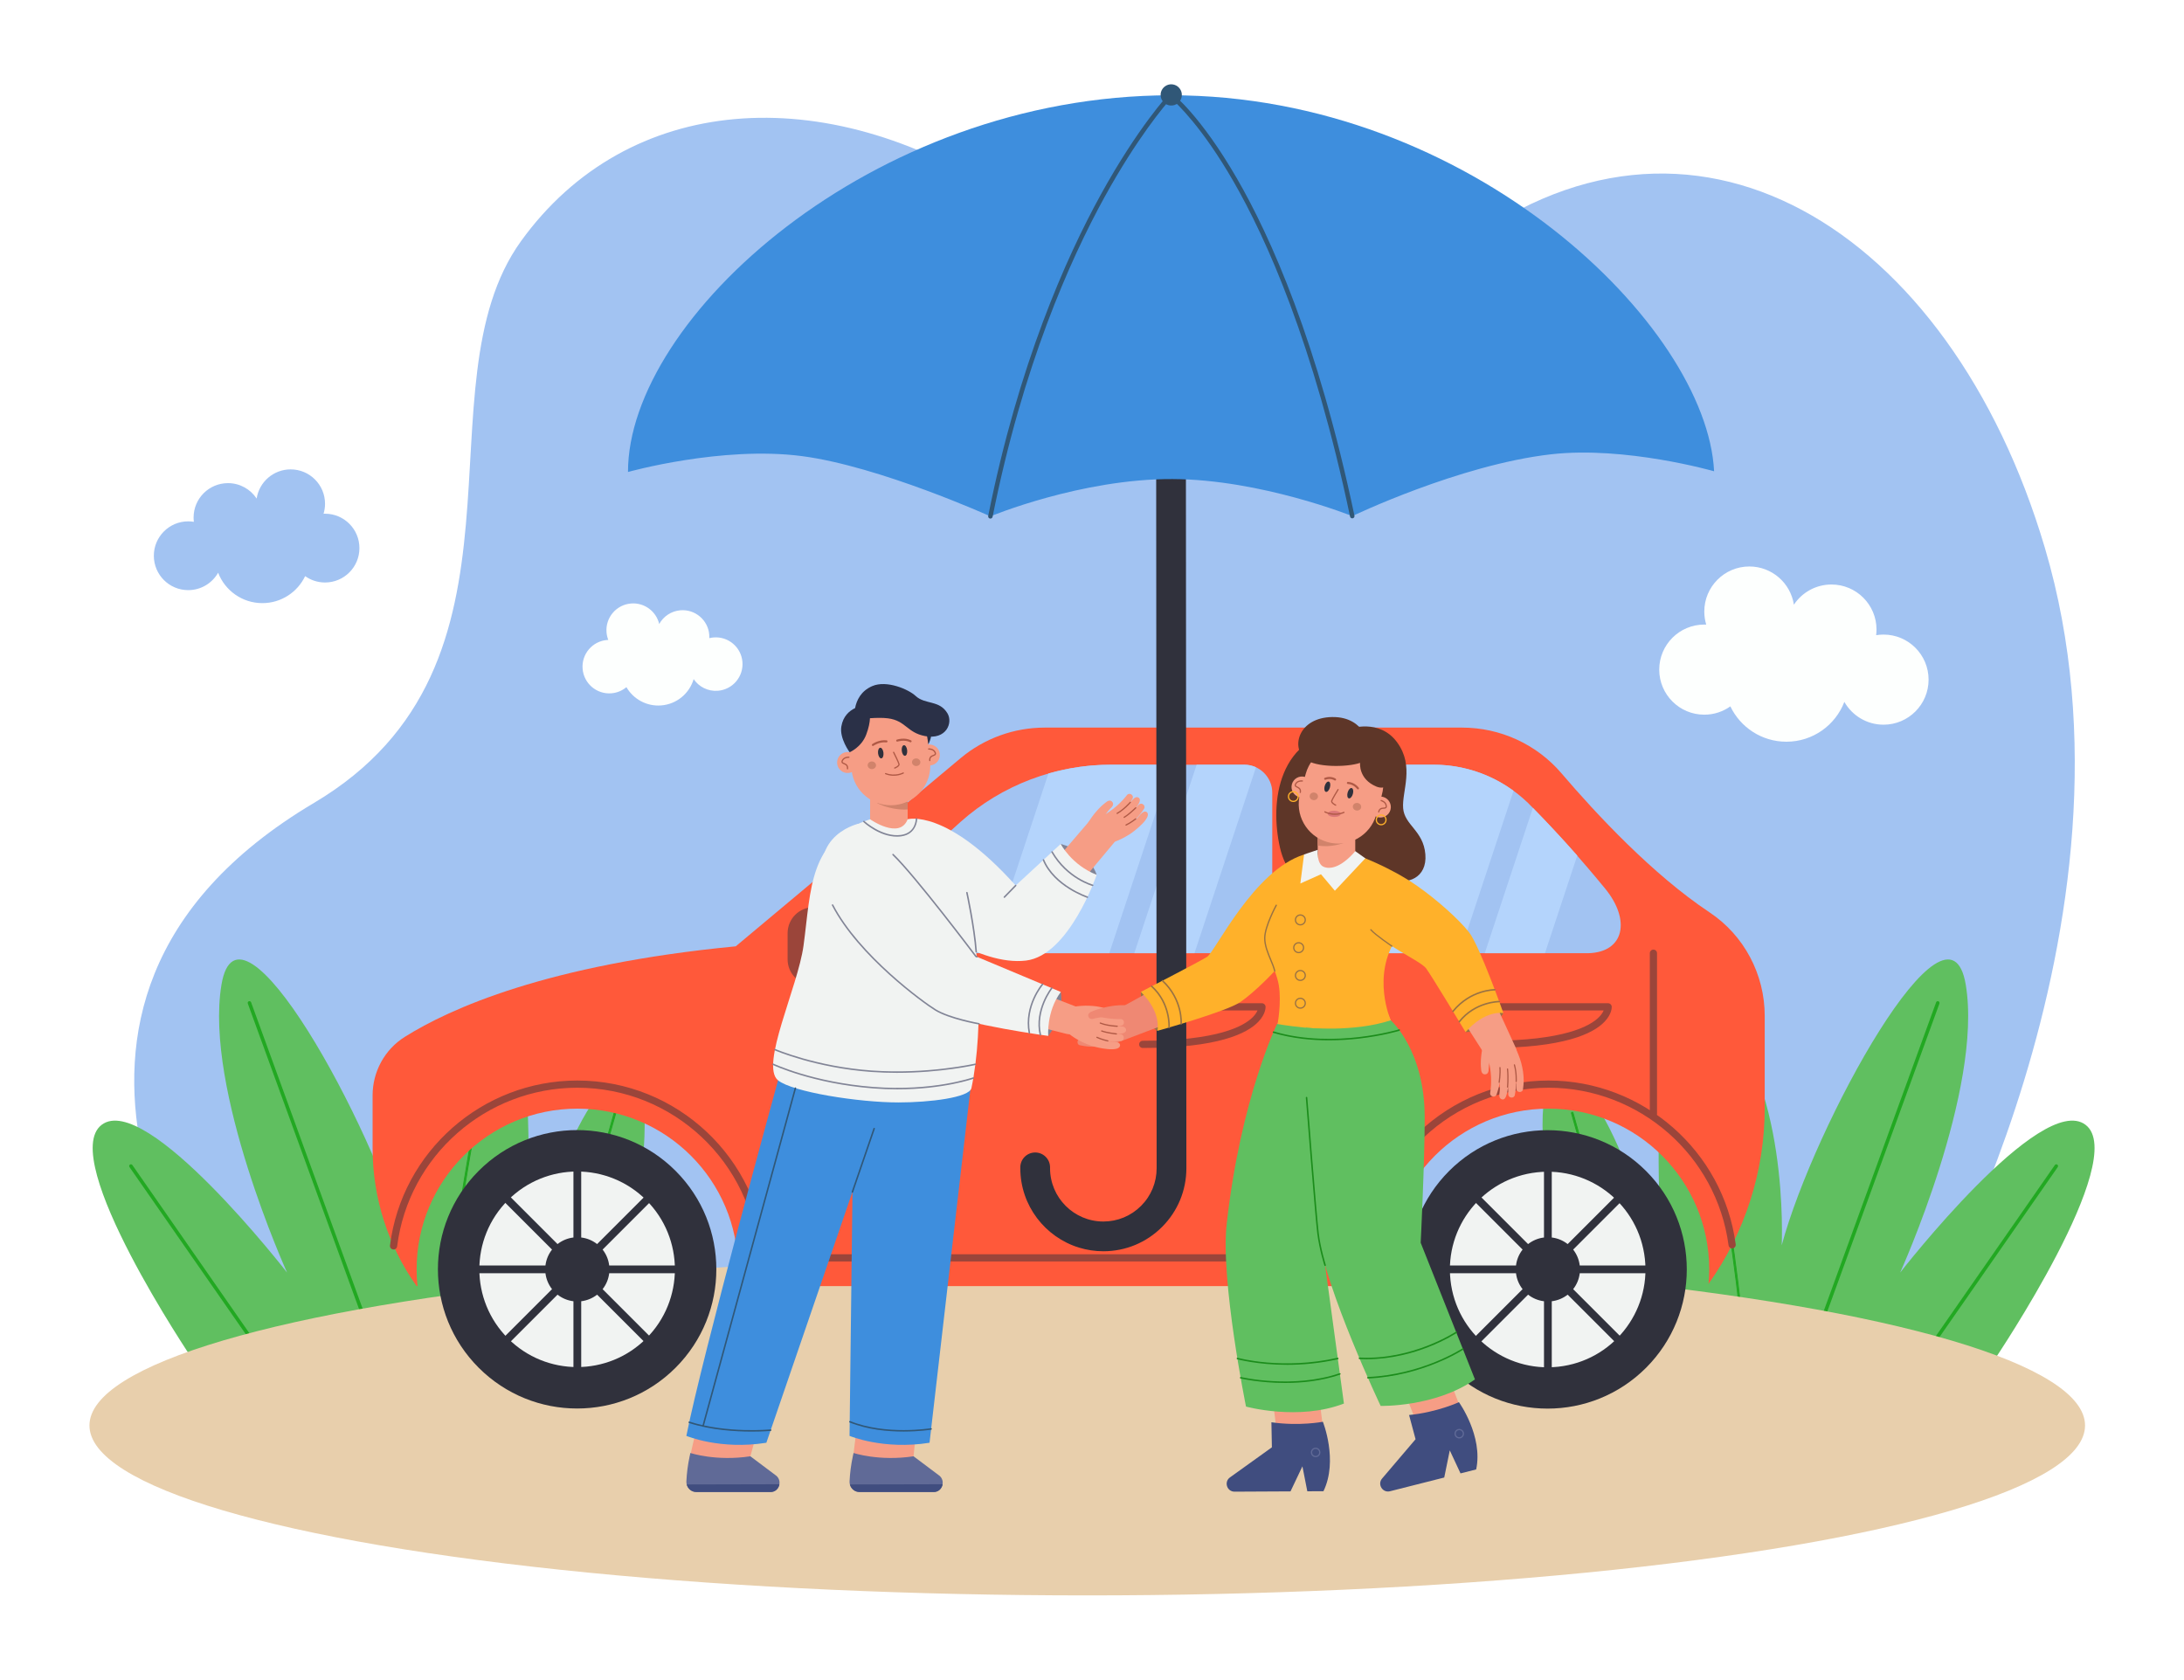
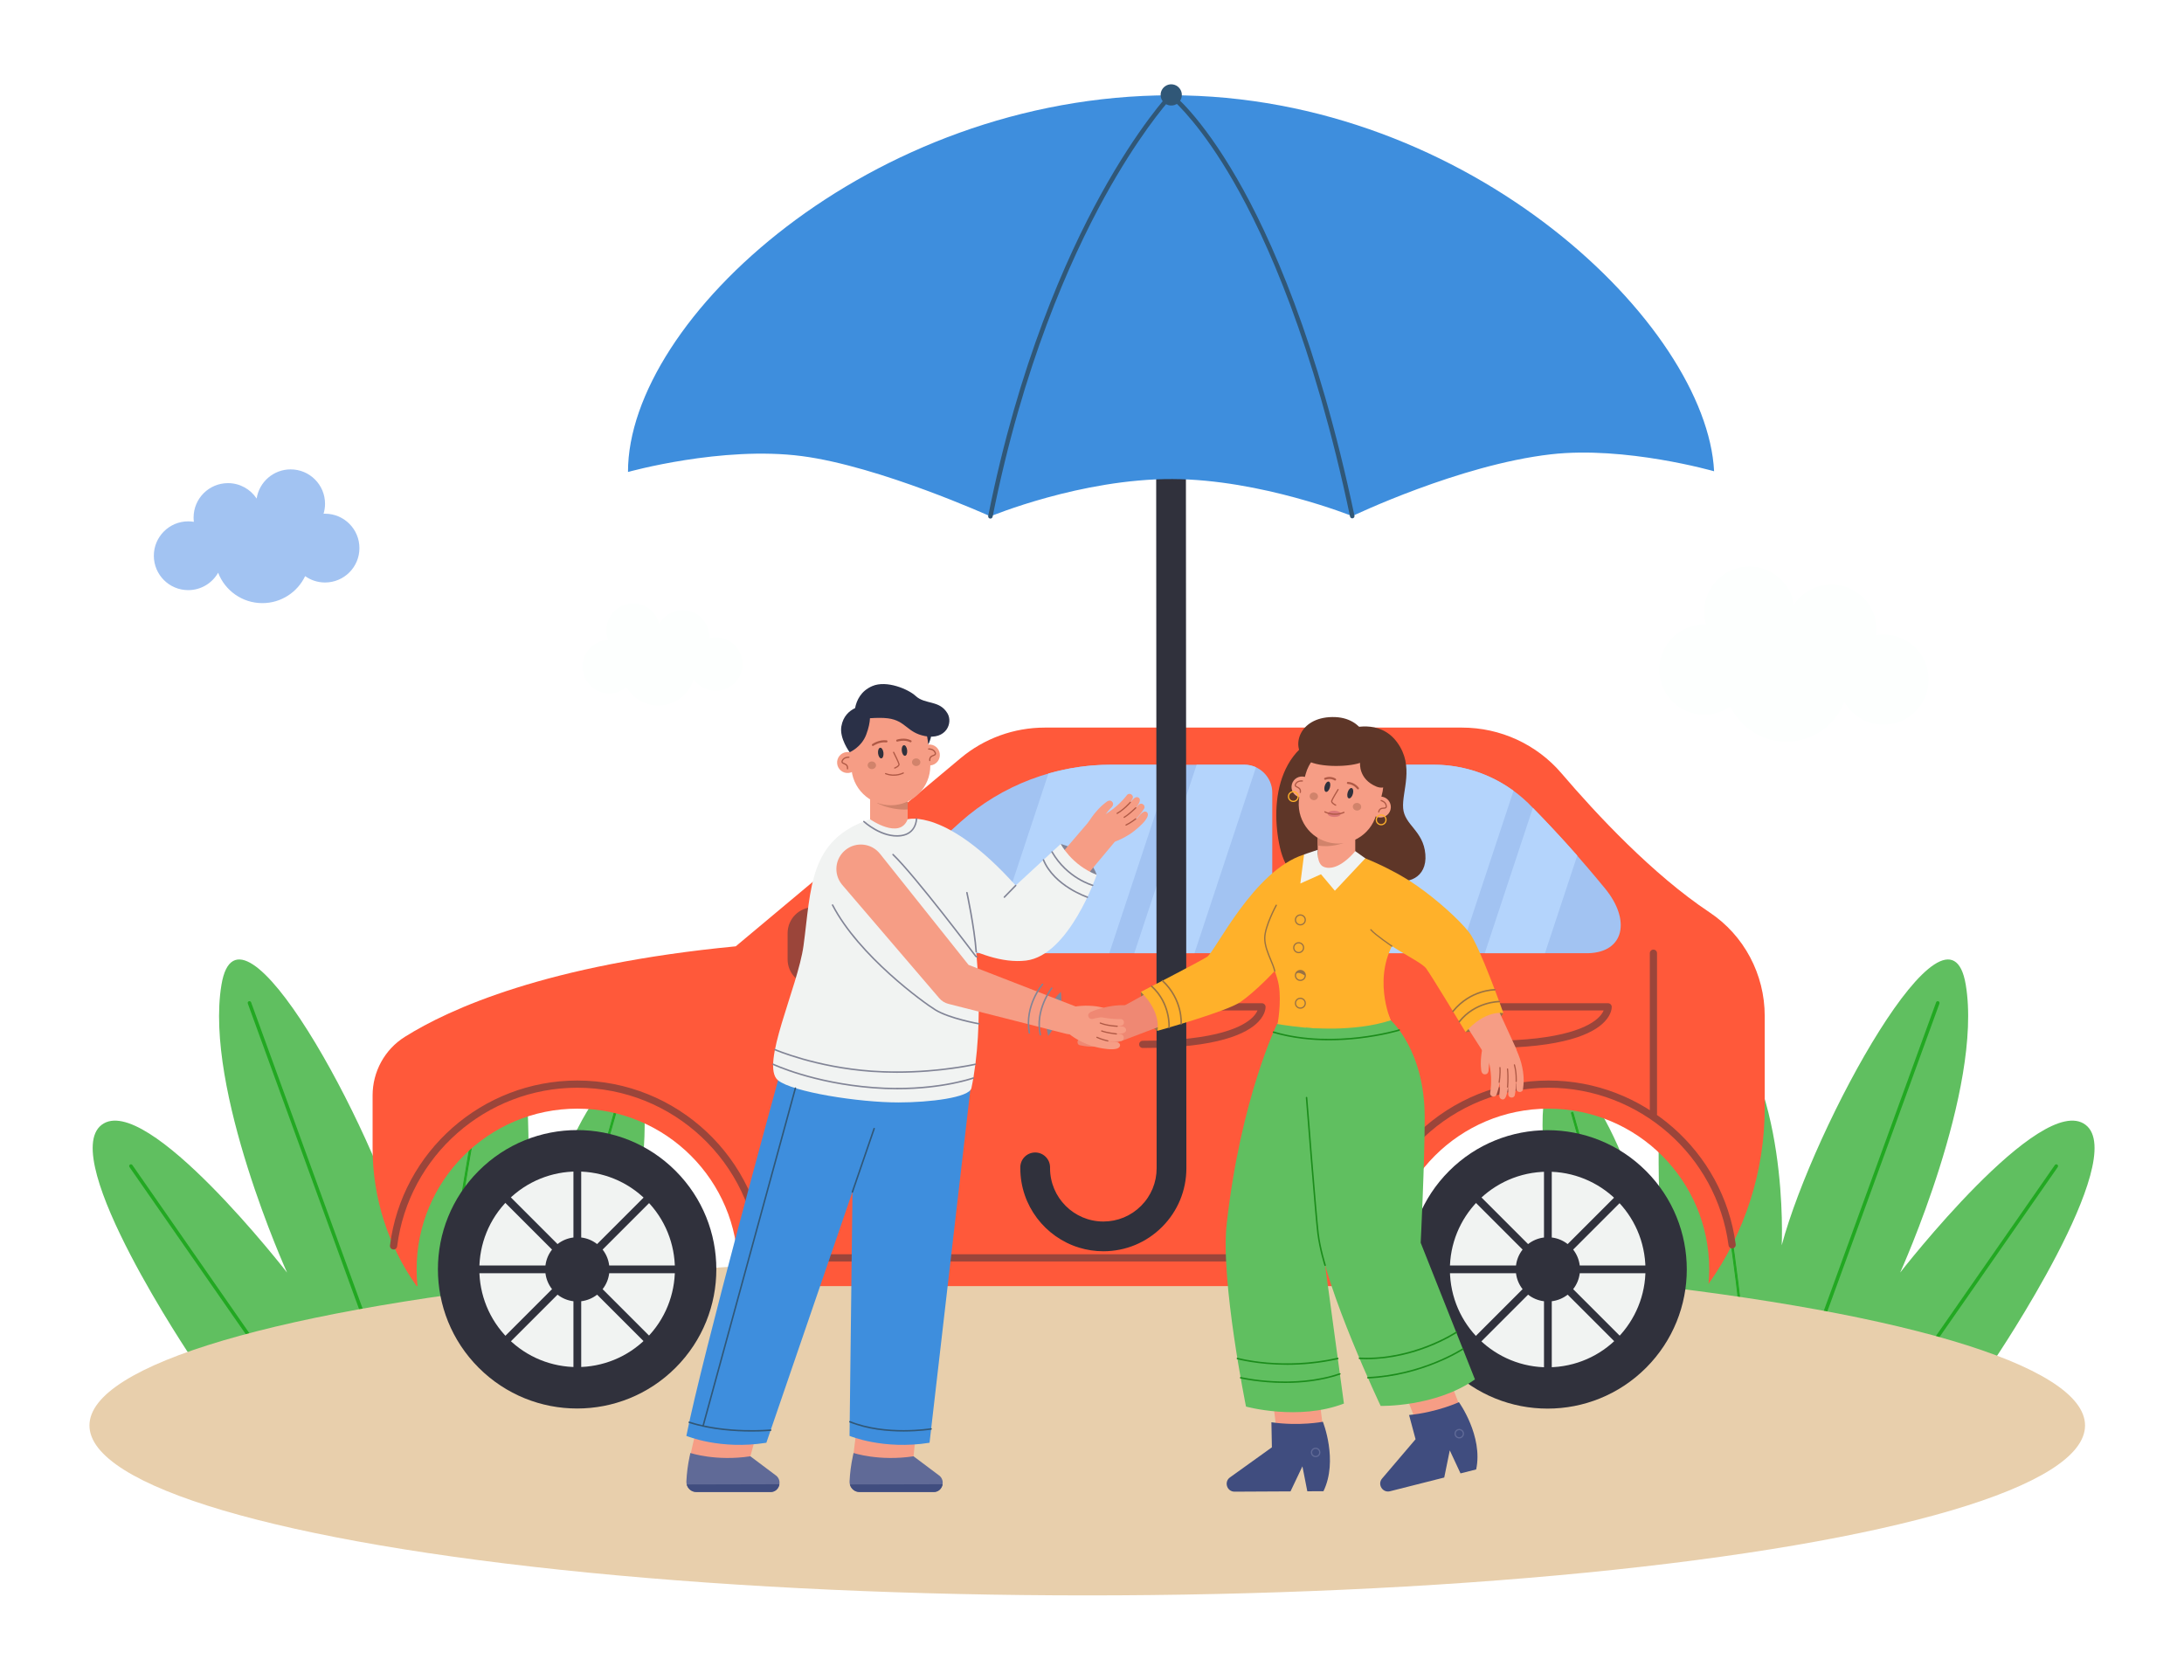
<svg xmlns="http://www.w3.org/2000/svg" version="1.1" id="Ñëîé_1" x="0px" y="0px" viewBox="0 0 2600 2000" style="enable-background:new 0 0 2600 2000;" xml:space="preserve">
  <rect id="_x39_" style="fill:#FFFFFF;" width="2600" height="2000" />
  <g>
-     <path id="_x38_" style="fill:#A2C3F2;" d="M270.158,1594.361c0,0-307.298-394.759,103.651-638.568   C652.569,790.409,495.029,460.54,620.325,286.976c126.899-175.786,360.933-193.468,574.164-54.088   c145.638,95.198,282.109,268.26,534.638,68.65c282.922-223.633,592.404-30.233,705.223,350.531   c133.139,449.346-149.782,933.017-149.617,933.095L270.158,1594.361z" />
    <g id="_x37_">
      <path style="fill:#60BF60;" d="M229.092,1618.024c0,0-160.994-238.658-108.087-278.989    c52.908-40.331,220.736,175.865,220.736,175.865s-98.792-218.242-78.102-342.587c20.689-124.344,180.591,167.082,219.107,310.059    c0,0-9.717-201.433,82.259-283.414s58.237,329.42,58.237,329.42s57.758-236.821,120.509-248.2    c62.751-11.379-18.815,335.987-18.815,335.987L229.092,1618.024z" />
      <g>
        <path style="fill:#22A822;" d="M316.009,1619.244c-0.305,0-0.605-0.144-0.792-0.414l-160.141-230.172     c-0.304-0.437-0.196-1.038,0.241-1.342c0.437-0.305,1.038-0.198,1.343,0.241l160.141,230.172     c0.304,0.437,0.197,1.038-0.241,1.342C316.392,1619.188,316.2,1619.244,316.009,1619.244z" />
        <path style="fill:#22A822;" d="M316.009,1620.377c-0.687,0-1.331-0.337-1.723-0.902l-160.14-230.17     c-0.66-0.948-0.426-2.257,0.523-2.917c0.458-0.321,1.015-0.44,1.565-0.345c0.553,0.099,1.034,0.406,1.355,0.867l160.141,230.172     c0.319,0.46,0.441,1.017,0.342,1.567c-0.098,0.552-0.406,1.032-0.866,1.351C316.856,1620.245,316.441,1620.377,316.009,1620.377z      M316.147,1618.182h0.01H316.147z" />
      </g>
      <g>
        <path style="fill:#22A822;" d="M451.089,1618.157c-0.394,0-0.764-0.243-0.906-0.635l-154.129-423.295     c-0.182-0.5,0.076-1.054,0.576-1.236c0.5-0.18,1.054,0.075,1.236,0.576l154.129,423.295c0.182,0.5-0.076,1.054-0.576,1.236     C451.309,1618.138,451.198,1618.157,451.089,1618.157z" />
        <path style="fill:#22A822;" d="M451.089,1619.29c-0.88,0-1.672-0.556-1.971-1.383L294.99,1194.614     c-0.396-1.084,0.166-2.289,1.251-2.687c1.09-0.388,2.296,0.17,2.689,1.253l154.129,423.294c0.192,0.526,0.167,1.095-0.07,1.603     c-0.237,0.508-0.657,0.893-1.184,1.085C451.573,1619.247,451.332,1619.29,451.089,1619.29z M451.246,1617.134h0.01H451.246z" />
      </g>
      <g>
        <path style="fill:#22A822;" d="M526.788,1617.873c-0.023,0-0.046-0.001-0.069-0.003c-0.531-0.037-0.932-0.499-0.894-1.029     c10.844-153.827,55.189-366.272,55.636-368.4c0.109-0.521,0.623-0.849,1.142-0.746c0.521,0.109,0.855,0.621,0.745,1.142     c-0.446,2.126-44.765,214.445-55.599,368.138C527.714,1617.485,527.29,1617.873,526.788,1617.873z" />
        <path style="fill:#22A822;" d="M526.788,1618.394l-0.135-0.008c-0.364-0.023-0.726-0.203-0.986-0.502     c-0.261-0.3-0.389-0.683-0.361-1.079c10.852-153.942,55.199-366.343,55.645-368.47c0.167-0.792,0.952-1.311,1.751-1.149     c0.807,0.169,1.322,0.958,1.154,1.759c-0.446,2.13-44.78,214.728-55.589,368.067     C528.213,1617.786,527.563,1618.394,526.788,1618.394z M582.41,1248.196c-0.207,0-0.396,0.144-0.44,0.353     c-0.446,2.126-44.779,214.457-55.625,368.328c-0.008,0.119,0.03,0.233,0.108,0.323c0.078,0.09,0.185,0.144,0.302,0.151     l0.034,0.521v-0.521c0.231,0,0.426-0.182,0.442-0.413c10.815-153.41,55.163-366.078,55.609-368.208     c0.05-0.24-0.104-0.477-0.344-0.527C582.467,1248.198,582.438,1248.196,582.41,1248.196z" />
      </g>
      <g>
        <path style="fill:#22A822;" d="M653.841,1617.873c-0.066,0-0.133-0.007-0.2-0.021c-0.521-0.109-0.855-0.621-0.745-1.142     c14.521-68.946,77.656-289.744,78.292-291.966c0.147-0.512,0.679-0.809,1.192-0.661c0.512,0.146,0.809,0.681,0.662,1.193     c-0.636,2.221-63.752,222.953-78.259,291.833C654.688,1617.561,654.287,1617.873,653.841,1617.873z" />
        <path style="fill:#22A822;" d="M653.841,1618.394c-0.105,0-0.209-0.012-0.311-0.034c-0.384-0.08-0.717-0.308-0.934-0.64     s-0.291-0.729-0.209-1.117c14.544-69.06,77.665-289.781,78.301-292.003c0.226-0.787,1.051-1.242,1.836-1.018     c0.786,0.225,1.243,1.049,1.018,1.836c-0.635,2.22-63.708,222.75-78.25,291.797     C655.149,1617.897,654.538,1618.394,653.841,1618.394z M732.115,1324.564c-0.193,0-0.372,0.128-0.427,0.322     c-0.636,2.221-63.746,222.906-78.283,291.931c-0.024,0.116-0.003,0.234,0.063,0.334c0.065,0.099,0.164,0.167,0.281,0.191     l0.093,0.01c0.208,0,0.391-0.147,0.434-0.353c14.549-69.082,77.632-289.647,78.268-291.868c0.067-0.235-0.069-0.482-0.305-0.55     C732.197,1324.57,732.156,1324.564,732.115,1324.564z" />
      </g>
    </g>
    <g id="_x36_">
      <path style="fill:#60BF60;" d="M2374.75,1618.024c0,0,160.995-238.658,108.087-278.989    c-52.907-40.331-220.736,175.865-220.736,175.865s98.792-218.242,78.103-342.587s-180.591,167.082-219.107,310.059    c0,0,9.717-201.433-82.259-283.414c-91.976-81.98-58.237,329.42-58.237,329.42s-57.758-236.821-120.509-248.2    c-62.751-11.379,18.815,335.987,18.815,335.987L2374.75,1618.024z" />
      <g>
        <path style="fill:#22A822;" d="M2287.833,1619.244c-0.19,0-0.382-0.056-0.55-0.173c-0.438-0.304-0.546-0.905-0.241-1.342     l160.141-230.172c0.303-0.438,0.907-0.546,1.342-0.241c0.438,0.304,0.546,0.905,0.241,1.342l-160.141,230.172     C2288.439,1619.1,2288.138,1619.244,2287.833,1619.244z" />
        <path style="fill:#22A822;" d="M2287.833,1620.377c-0.432,0-0.847-0.132-1.2-0.38c-0.455-0.316-0.763-0.795-0.863-1.347     c-0.099-0.552,0.023-1.109,0.344-1.569l160.14-230.171c0.319-0.459,0.801-0.768,1.353-0.866c0.556-0.098,1.109,0.024,1.568,0.345     c0.458,0.319,0.766,0.801,0.865,1.352c0.097,0.552-0.025,1.108-0.346,1.566l-160.139,230.17     C2289.166,1620.038,2288.522,1620.377,2287.833,1620.377z" />
      </g>
      <g>
        <path style="fill:#22A822;" d="M2152.754,1618.157c-0.11,0-0.221-0.019-0.33-0.058c-0.5-0.183-0.758-0.736-0.576-1.237     l154.129-423.295c0.183-0.5,0.736-0.759,1.237-0.576c0.5,0.183,0.758,0.736,0.576,1.236l-154.129,423.295     C2153.518,1617.914,2153.147,1618.157,2152.754,1618.157z" />
        <path style="fill:#22A822;" d="M2152.753,1619.29c-0.243,0-0.482-0.043-0.715-0.127c-1.088-0.395-1.65-1.601-1.256-2.687     l154.131-423.296c0.191-0.526,0.576-0.946,1.083-1.183c0.507-0.237,1.078-0.261,1.605-0.069c1.086,0.396,1.647,1.602,1.252,2.687     l-154.129,423.294C2154.423,1618.734,2153.631,1619.29,2152.753,1619.29z" />
      </g>
      <g>
        <path style="fill:#22A822;" d="M2077.055,1617.873c-0.502,0-0.926-0.389-0.961-0.897     c-10.834-153.693-55.153-366.012-55.599-368.138c-0.109-0.521,0.224-1.033,0.746-1.142c0.524-0.106,1.032,0.225,1.142,0.746     c0.446,2.128,44.791,214.573,55.635,368.4c0.038,0.531-0.363,0.992-0.894,1.029     C2077.1,1617.873,2077.077,1617.873,2077.055,1617.873z" />
        <path style="fill:#22A822;" d="M2077.055,1618.394c-0.776,0-1.426-0.607-1.479-1.382     c-10.835-153.687-55.144-365.941-55.59-368.067c-0.168-0.801,0.347-1.59,1.148-1.758c0.805-0.165,1.589,0.353,1.758,1.147     c0.447,2.139,44.866,215.564,55.645,368.471c0.028,0.396-0.101,0.779-0.361,1.079c-0.261,0.299-0.621,0.479-1.017,0.505     L2077.055,1618.394z M2021.437,1248.195c-0.03,0-0.062,0.004-0.094,0.01c-0.235,0.05-0.39,0.286-0.34,0.526     c0.446,2.126,44.771,214.45,55.609,368.208c0.017,0.232,0.211,0.413,0.442,0.413v0.521l0.018-0.521     c0.133-0.01,0.24-0.063,0.318-0.152c0.078-0.089,0.116-0.204,0.108-0.323c-10.774-152.835-55.178-366.191-55.625-368.329     C2021.829,1248.338,2021.646,1248.195,2021.437,1248.195z" />
      </g>
      <g>
        <path style="fill:#22A822;" d="M1950.002,1617.873c-0.447,0-0.848-0.312-0.943-0.766     c-14.507-68.879-77.623-289.611-78.259-291.833c-0.146-0.512,0.15-1.047,0.661-1.193c0.511-0.147,1.046,0.149,1.193,0.661     c0.636,2.222,63.771,223.02,78.292,291.966c0.11,0.521-0.224,1.033-0.745,1.142     C1950.134,1617.866,1950.067,1617.873,1950.002,1617.873z" />
        <path style="fill:#22A822;" d="M1950.002,1618.394c-0.697,0-1.309-0.496-1.452-1.179c-14.574-69.199-77.617-289.59-78.25-291.796     c-0.225-0.788,0.232-1.611,1.019-1.837c0.38-0.109,0.78-0.065,1.127,0.128c0.348,0.192,0.6,0.509,0.709,0.89     c2.602,9.098,63.891,223.578,78.301,292.003c0.168,0.802-0.347,1.59-1.147,1.758     C1950.21,1618.382,1950.105,1618.394,1950.002,1618.394z M1871.729,1324.564c-0.041,0-0.082,0.006-0.122,0.018     c-0.237,0.067-0.374,0.314-0.307,0.551c0.633,2.206,63.686,222.633,78.268,291.867c0.05,0.235,0.286,0.392,0.523,0.344     c0.12-0.025,0.22-0.094,0.284-0.192c0.064-0.1,0.087-0.219,0.063-0.335c-14.402-68.384-77.646-289.703-78.283-291.931     c-0.032-0.113-0.108-0.208-0.212-0.266C1871.875,1324.583,1871.802,1324.564,1871.729,1324.564z" />
      </g>
    </g>
    <ellipse id="_x35_" style="fill:#E8CFAC;" cx="1294.343" cy="1696.902" rx="1187.854" ry="202.31" />
    <g id="_x34_">
      <path style="fill:#FF593A;" d="M1740.485,866.144H1243.74c-36.617,0-72.069,12.877-100.151,36.377l-267.682,224.008    c-224.378,21.575-340.747,74.321-394.042,107.811c-23.921,15.032-38.294,41.421-38.294,69.672v62.894    c0,58.821,18.316,116.182,52.404,164.119l0,0h1.028c-0.678-6.553-1.035-13.202-1.035-19.934    c0-105.663,85.657-191.32,191.32-191.32s191.32,85.657,191.32,191.32c0,6.733-0.356,13.382-1.035,19.934h775.601    c-0.679-6.553-1.035-13.202-1.035-19.934c0-105.663,85.657-191.32,191.32-191.32c105.663,0,191.32,85.657,191.32,191.32    c0,5.83-0.304,11.586-0.814,17.283v0c43.511-61.123,66.893-134.287,66.893-209.315V1209.4c0-49.508-24.543-95.916-65.759-123.345    c-67.492-44.916-134.16-116.27-176.165-165.454C1829.363,885.973,1786.023,866.144,1740.485,866.144z" />
      <path style="fill:#A2C3F2;" d="M1514.594,943.593v172.065c0,10.536-8.546,19.065-19.065,19.065h-457.748    c-15.839,0-24.814-18.258-15.049-30.734c36.62-46.916,82.249-91.361,121.031-125.801c48.881-43.553,113.114-67.935,178.638-67.834    c0,0,158.938,0,158.938,0C1499.342,910.254,1514.682,925.187,1514.594,943.593z" />
      <path style="fill:#A2C3F2;" d="M1890.78,1134.724h-317.618c-10.639,0-19.271-8.632-19.271-19.271V943.902    c0-18.516,15.015-33.548,33.548-33.548h119.469c44.746-0.109,87.589,18.938,117.925,51.343    c29.484,30.077,58.686,62.688,86.127,96.217C1941.356,1095.054,1934.01,1133.548,1890.78,1134.724z" />
      <ellipse transform="matrix(0.707 -0.707 0.707 0.707 -867.199 928.575)" style="fill:#30313C;" cx="687.29" cy="1511.09" rx="165.752" ry="165.752" />
      <ellipse transform="matrix(0.707 -0.707 0.707 0.707 -867.199 928.575)" style="fill:#F1F3F2;" cx="687.29" cy="1511.09" rx="116.416" ry="116.416" />
      <path style="fill:#30313C;" d="M830.691,1515.717v-9.255H725.236c-0.857-7.091-3.651-13.581-7.843-18.93l74.568-74.569    l-6.545-6.546l-74.568,74.568c-5.349-4.192-11.839-6.987-18.931-7.843v-101.859h-9.255v101.859    c-7.092,0.856-13.582,3.651-18.931,7.843l-74.569-74.569l-6.545,6.546l74.568,74.569c-4.191,5.348-6.986,11.838-7.842,18.929    H543.89v9.255h105.453c0.856,7.092,3.651,13.582,7.843,18.931l-74.569,74.569l6.545,6.545l74.569-74.569    c5.349,4.192,11.839,6.987,18.93,7.843v109.049h9.255v-109.049c7.091-0.856,13.581-3.651,18.93-7.842l74.569,74.569l6.545-6.545    l-74.569-74.569c4.192-5.349,6.987-11.84,7.843-18.932H830.691z" />
      <ellipse transform="matrix(0.707 -0.707 0.707 0.707 -528.785 1745.58)" style="fill:#30313C;" cx="1842.709" cy="1511.09" rx="165.752" ry="165.752" />
      <ellipse transform="matrix(0.994 -0.109 0.109 0.994 -153.882 210.093)" style="fill:#F1F3F2;" cx="1842.709" cy="1511.09" rx="116.415" ry="116.416" />
      <path style="fill:#30313C;" d="M1986.109,1515.717v-9.255h-105.454c-0.856-7.091-3.651-13.581-7.842-18.93l74.568-74.569    l-6.545-6.546l-74.568,74.568c-5.349-4.192-11.839-6.987-18.931-7.843v-101.859h-9.255v101.859    c-7.092,0.856-13.582,3.651-18.931,7.843l-74.568-74.568l-6.546,6.546l74.568,74.569c-4.192,5.349-6.986,11.839-7.842,18.93    h-105.453v9.255h105.453c0.856,7.092,3.651,13.583,7.843,18.932l-74.569,74.569l6.546,6.545l74.569-74.569    c5.349,4.192,11.839,6.986,18.93,7.842v109.049h9.255v-109.049c7.091-0.856,13.582-3.651,18.93-7.842l74.569,74.569l6.545-6.545    l-74.569-74.569c4.192-5.349,6.987-11.839,7.843-18.931H1986.109z" />
      <path style="fill:#9B453A;" d="M1623.363,1501.705c-0.087,0-0.176-0.003-0.265-0.008c-2.366-0.144-4.165-2.179-4.021-4.543    c7.234-118.247,105.795-210.873,224.383-210.873c112.321,0,208.125,83.837,222.852,195.011c0.31,2.349-1.341,4.505-3.69,4.817    c-2.361,0.31-4.505-1.341-4.817-3.69c-14.162-106.925-106.312-187.557-214.345-187.557c-114.061,0-208.861,89.087-215.819,202.815    C1627.502,1499.953,1625.613,1501.705,1623.363,1501.705z" />
      <path style="fill:#9B453A;" d="M907.39,1501.732c-2.25,0-4.139-1.752-4.279-4.029c-6.946-113.743-101.748-202.842-215.822-202.842    c-108.673,0-200.891,81.173-214.508,188.816c-0.297,2.351-2.436,4.002-4.794,3.719c-2.351-0.298-4.016-2.445-3.718-4.795    c14.157-111.921,110.035-196.32,223.02-196.32c118.601,0,217.163,92.638,224.386,210.9c0.144,2.366-1.655,4.399-4.021,4.544    C907.566,1501.729,907.477,1501.732,907.39,1501.732z" />
      <path style="fill:#9B453A;" d="M1534.327,1501.705c-2.369,0-4.29-1.921-4.29-4.29v-362.699c0-2.369,1.921-4.29,4.29-4.29    c2.369,0,4.291,1.921,4.291,4.29v362.699C1538.617,1499.784,1536.696,1501.705,1534.327,1501.705z" />
      <path style="fill:#9B453A;" d="M1360.389,1247.543c-2.369,0-4.29-1.922-4.29-4.29c0-2.369,1.922-4.29,4.29-4.29    c89.826,0,120.655-17.625,131.036-28.13c3.051-3.088,4.7-5.854,5.59-7.958h-136.626c-2.369,0-4.29-1.921-4.29-4.29    c0-2.369,1.922-4.29,4.29-4.29h141.954c2.272,0,4.15,1.77,4.282,4.038c0.05,0.858,0.245,8.642-8.381,17.791    C1484.729,1230.456,1449.841,1247.543,1360.389,1247.543z" />
      <path style="fill:#9B453A;" d="M1772.481,1247.543c-2.369,0-4.29-1.922-4.29-4.29c0-2.369,1.921-4.29,4.29-4.29    c89.827,0,120.657-17.625,131.038-28.131c3.051-3.087,4.7-5.853,5.59-7.957h-136.628c-2.369,0-4.29-1.921-4.29-4.29    c0-2.369,1.921-4.29,4.29-4.29h141.956c2.272,0,4.15,1.77,4.282,4.038c0.05,0.858,0.245,8.642-8.381,17.791    C1896.823,1230.456,1861.935,1247.543,1772.481,1247.543z" />
      <path style="fill:#9B453A;" d="M1968.364,1330.255c-2.369,0-4.29-1.921-4.29-4.29v-191.248c0-2.369,1.921-4.29,4.29-4.29    c2.369,0,4.29,1.921,4.29,4.29v191.248C1972.654,1328.334,1970.733,1330.255,1968.364,1330.255z" />
      <path style="fill:#9B453A;" d="M1623.376,1501.705H907.808c-2.369,0-4.29-1.921-4.29-4.29c0-2.369,1.921-4.29,4.29-4.29h715.568    c2.369,0,4.29,1.921,4.29,4.29C1627.667,1499.784,1625.745,1501.705,1623.376,1501.705z" />
      <path style="fill:#9B453A;" d="M961.249,1501.705c-2.369,0-4.29-1.921-4.29-4.29v-362.699c0-2.369,1.922-4.29,4.29-4.29    c2.369,0,4.29,1.921,4.29,4.29v362.699C965.54,1499.784,963.618,1501.705,961.249,1501.705z" />
      <path style="fill:#9B453A;" d="M1050.361,1172.969h-81.778c-17.102,0-30.965-13.863-30.965-30.965v-31.108    c0-17.102,13.863-30.965,30.965-30.965h81.778c17.101,0,30.965,13.863,30.965,30.965v31.108    C1081.326,1159.105,1067.462,1172.969,1050.361,1172.969z" />
      <path style="fill:#B4D4FC;" d="M1394.833,910.354l-74.252,224.37h-143.253l70.786-213.919    c23.973-6.881,48.958-10.451,74.286-10.451H1394.833z" />
      <path style="fill:#B4D4FC;" d="M1495.203,913.391l-73.24,221.332h-71.627l74.235-224.37h56.766    C1486.28,910.354,1490.982,911.435,1495.203,913.391z" />
      <path style="fill:#B4D4FC;" d="M1801.822,941.363l-63.99,193.361h-143.27l74.252-224.37h38.096    c28.04,0,55.307,7.327,79.263,20.901C1791.56,934.31,1796.793,937.69,1801.822,941.363z" />
      <path style="fill:#B4D4FC;" d="M1877.687,1018.463l-38.473,116.26h-71.644l57.264-173.026c7.602,7.739,15.753,16.199,24.213,25.26    C1858.261,996.807,1867.888,1007.361,1877.687,1018.463z" />
    </g>
    <g id="_x33_">
      <path style="fill:#30313C;" d="M1284.745,1485.26c-40.5-12.336-70.057-50.029-70.086-94.513l0-1.098    c-0.003-9.776,7.92-17.704,17.696-17.706c9.774-0.003,17.704,7.919,17.707,17.695l0,1.092c0.023,34.976,28.5,63.42,63.485,63.394    c16.946-0.011,32.874-6.621,44.849-18.611c11.975-11.992,18.564-27.927,18.552-44.874l-0.611-924.673    c-0.006-9.776,7.914-17.706,17.69-17.713c9.772-0.004,17.707,7.913,17.713,17.69l0.611,924.673    c0.017,26.403-10.248,51.232-28.905,69.914c-18.657,18.682-43.473,28.98-69.875,28.998    C1303.551,1489.533,1293.868,1488.039,1284.745,1485.26z" />
      <path style="fill:#3E8EDD;" d="M2040.591,561.012c0,0-105.565-30.335-194.348-20.169c-109.163,12.5-236.405,73.558-236.405,73.558    s-108.658-43.666-213.926-44.112c-108.957-0.462-216.862,44.397-216.862,44.397s-131.683-59.578-224.334-71.714    c-95.332-12.488-207.104,18.895-207.104,18.895c-0.26-181.767,289.148-448.195,646.193-448.431    C1750.851,113.2,2031.974,387.86,2040.591,561.012z" />
      <path style="fill:#305777;" d="M1178.269,617.238c-1.297-0.395-2.108-1.718-1.836-3.076    c36.022-180.255,92.621-307.227,133.758-382.001c44.638-81.137,81.313-120.178,81.678-120.563    c0.938-0.988,2.471-1.111,3.554-0.286c1.361,1.037,33.831,26.264,77.06,101.028c39.748,68.744,96.297,194.205,139.967,401.51    c0.304,1.442-0.619,2.858-2.062,3.162c-1.444,0.304-2.859-0.621-3.162-2.062c-43.45-206.257-99.616-331.067-139.083-399.45    c-36.938-64.001-66.517-91.838-74.08-98.38c-7.64,8.572-40.39,47.034-79.322,117.845    c-40.913,74.416-97.211,200.791-133.073,380.242c-0.289,1.446-1.695,2.384-3.141,2.095    C1178.439,617.286,1178.354,617.264,1178.269,617.238z" />
      <ellipse transform="matrix(0.769 -0.64 0.64 0.769 249.883 917.8)" style="fill:#305777;" cx="1393.806" cy="113.436" rx="12.644" ry="12.644" />
    </g>
    <g id="_x32_">
      <path style="fill:#FDFFFE;" d="M2242.288,755.412c-2.989,0-5.917,0.256-8.774,0.726c0.273-2.192,0.43-4.42,0.43-6.686    c0-29.625-24.016-53.641-53.641-53.641c-18.676,0-35.116,9.549-44.722,24.027c-3.93-25.754-26.173-45.483-53.025-45.483    c-29.625,0-53.641,24.016-53.641,53.642c0,5.41,0.809,10.63,2.299,15.554c-0.763-0.032-1.528-0.058-2.299-0.058    c-29.625,0-53.642,24.016-53.642,53.642c0,29.625,24.016,53.641,53.642,53.641c11.566,0,22.268-3.673,31.029-9.899    c11.892,24.888,37.294,42.084,66.717,42.084c31.476,0,58.339-19.685,68.994-47.409c9.229,16.207,26.649,27.145,46.634,27.145    c29.625,0,53.642-24.016,53.642-53.642C2295.929,779.429,2271.913,755.412,2242.288,755.412z" />
      <path style="fill:#FDFFFE;" d="M849.588,758.829c-1.769,0.141-3.489,0.431-5.157,0.844c0.058-1.31,0.046-2.636-0.061-3.976    c-1.398-17.528-16.741-30.604-34.269-29.205c-11.05,0.881-20.326,7.307-25.326,16.326c-3.54-15.052-17.632-25.675-33.519-24.408    c-17.528,1.398-30.604,16.741-29.205,34.269c0.255,3.201,0.98,6.251,2.094,9.094c-0.453,0.017-0.907,0.038-1.363,0.074    c-17.528,1.398-30.604,16.741-29.205,34.269c1.398,17.528,16.741,30.604,34.269,29.205c6.843-0.546,13.002-3.224,17.891-7.321    c8.211,14.164,24.052,23.139,41.46,21.75c18.623-1.486,33.587-14.401,38.583-31.307c6.225,9.154,17.048,14.803,28.872,13.859    c17.528-1.398,30.604-16.741,29.205-34.269C882.459,770.506,867.116,757.43,849.588,758.829z" />
      <path style="fill:#A2C3F2;" d="M224.092,620.628c2.282,0,4.517,0.195,6.697,0.554c-0.208-1.673-0.328-3.374-0.328-5.103    c0-22.612,18.331-40.943,40.943-40.943c14.255,0,26.803,7.289,34.135,18.339c2.999-19.657,19.977-34.716,40.472-34.716    c22.612,0,40.943,18.331,40.943,40.943c0,4.13-0.618,8.114-1.755,11.872c0.582-0.025,1.166-0.044,1.755-0.044    c22.612,0,40.943,18.331,40.943,40.943c0,22.612-18.331,40.943-40.943,40.943c-8.828,0-16.997-2.804-23.684-7.556    c-9.077,18.996-28.466,32.122-50.923,32.122c-24.025,0-44.528-15.025-52.661-36.186c-7.044,12.371-20.34,20.719-35.594,20.719    c-22.612,0-40.943-18.331-40.943-40.943C183.149,638.959,201.479,620.628,224.092,620.628z" />
    </g>
    <g id="_x31_">
      <path style="fill:#F69D85;" d="M1269.53,1200.371c11.652-3.152,23.955-3.999,35.917-2.357c1.517,0.297,3.965,0.647,5.446,1.065    c3.055,0.382,6.822,2.139,5.83,5.87c-0.788,3.439-4.46,3.509-7.264,3.009c-11.811-0.829-23.868,1.692-34.7,6.363    C1264.413,1220.176,1257.904,1202.96,1269.53,1200.371z" />
      <path style="fill:#EF8873;" d="M1355.979,1209.686c0,0-18.276-8.112-34.175-3.655c-15.899,4.456-21.139,9.81-23.849,16.277    c-2.71,6.467,26.01,14.797,36.757,12.516S1356.86,1225.562,1355.979,1209.686z" />
      <path style="fill:#EF8873;" d="M1321.586,1205.945c-12.369,2.131-25.263,1.934-37.519-0.863c-4.569-1.11-6.71,5.845-2.349,7.509    c4.812,2.053,9.885,3.721,14.974,4.966c8.983,2.089,18.227,3.421,27.48,3.159    C1335.321,1219.958,1332.345,1202.869,1321.586,1205.945z" />
      <path style="fill:#EF8873;" d="M1317.833,1214.853c-8.462,1.86-17.24,2.497-25.903,2.191c-0.593-0.008-1.807-0.076-2.399-0.128    c-4.538,0.58-12.497-4.209-14.252,2.08c-1.567,5.728,13.902,7.331,17.927,8.583c9.109,1.653,18.429,2.555,27.697,1.939    C1331.93,1228.341,1328.421,1211.505,1317.833,1214.853z" />
      <path style="fill:#EF8873;" d="M1318.907,1219.928c-11.873,5.108-25.105,7.762-38.03,6.521c-4.688-0.459-5.808,6.75-1.242,7.756    c2.487,0.668,5.629,1.347,8.171,1.752c12.362,1.703,25.141,0.968,37.188-2.323    C1335.616,1230.194,1328.599,1214.346,1318.907,1219.928z" />
      <path style="fill:#EF8873;" d="M1330.609,1224.471c-12.817,8.422-28.452,13.379-43.861,12.059    c-4.751-0.353-5.634,6.997-0.963,7.793c3.025,0.669,6.841,1.269,9.927,1.535c14.277,0.92,28.749-2.177,41.702-8.181    C1349.043,1233.419,1340.514,1217.015,1330.609,1224.471z" />
      <path style="fill:#AF5945;" d="M1294.777,1236.83c-0.026,0.382,0.25,0.724,0.635,0.774c0.102,0.013,10.241,1.302,20.077-0.77    c0.395-0.084,0.65-0.47,0.565-0.866c-0.083-0.396-0.471-0.648-0.866-0.565c-9.586,2.02-19.487,0.764-19.586,0.751    c-0.401-0.052-0.768,0.23-0.82,0.63C1294.779,1236.8,1294.778,1236.815,1294.777,1236.83z" />
      <path style="fill:#AF5945;" d="M1288.845,1226.097c-0.025,0.363,0.225,0.696,0.592,0.767c0.095,0.018,9.648,1.825,21.59,1.467    c0.404-0.012,0.718-0.342,0.709-0.753c-0.012-0.404-0.349-0.721-0.753-0.709c-11.783,0.353-21.177-1.423-21.27-1.441    c-0.397-0.076-0.78,0.183-0.856,0.58C1288.85,1226.037,1288.847,1226.067,1288.845,1226.097z" />
      <path style="fill:#AF5945;" d="M1295.142,1216.571c-0.024,0.355,0.214,0.683,0.572,0.763c0.409,0.091,10.112,2.22,17.586,2.115    c0.403-0.006,0.725-0.335,0.721-0.741c-0.006-0.404-0.338-0.727-0.742-0.721c-7.301,0.103-17.15-2.058-17.249-2.08    c-0.394-0.087-0.785,0.162-0.872,0.556C1295.15,1216.498,1295.145,1216.535,1295.142,1216.571z" />
      <path style="fill:#818496;" d="M1305.574,1041.428c0,0-7.521-27.089-42.814-36.774    C1262.76,1004.654,1258.602,1040.601,1305.574,1041.428z" />
      <path style="fill:#F69D85;" d="M1073.514,991.54c9.686-11.684,27.009-13.304,38.693-3.619l102.643,85.086l81.571-95.059    c6.943-8.083,19.124-9.123,27.328-2.271c8.276,6.911,9.382,19.222,2.471,27.497l-93.28,111.699    c-6.646,7.905-18.393,9.697-27.089,3.736l-0.903-0.619l-125.816-86.248c-0.669-0.461-1.363-0.981-2-1.51    C1065.448,1020.548,1063.828,1003.224,1073.514,991.54z" />
      <path style="fill:#F1F3F2;" d="M1080.551,975.293c0,0,45.599-13.666,128.583,78.849l53.627-49.489    c0,0,12.637,24.876,42.814,36.774c0,0-32.716,95.95-84.166,102.068c-56.833,6.758-125.738-49.715-125.738-49.715L1080.551,975.293    z" />
      <path style="fill:#F69D85;" d="M946.896,1506.39c-18.708,82.411-30.606,145.934-53.594,227.211    c-15.385,32.577-81.441,34.402-71.871,0.423c17.829-79.835,43.918-161.216,64.36-240.414    C885.79,1493.61,947.592,1503.632,946.896,1506.39z" />
      <path style="fill:#F69D85;" d="M1110.803,1506.763l-23.239,226.839c-15.385,32.577-81.441,34.402-71.871,0.423l29.143-240.042    L1110.803,1506.763z" />
      <path style="fill:#606A97;" d="M1011.771,1767.145c0.389,1.471,1.038,2.829,1.896,4.022c2.128,2.965,5.544,4.906,9.416,4.914    l88.563,0.041c4.409,0.007,7.755-2.538,9.432-5.937c0.517-1.032,0.875-2.15,1.056-3.302c0.553-3.457-0.453-7.204-3.494-9.959    l-31.076-23.322c-40.972,6.246-71.451-3.942-71.451-3.942l-0.932,4.381c-2.054,9.653-3.327,19.455-3.805,29.313l0,0    C1011.312,1764.669,1011.45,1765.942,1011.771,1767.145z" />
      <path style="fill:#404D7F;" d="M1011.771,1767.145c1.345,5.123,5.88,8.923,11.312,8.936l88.563,0.041    c5.75,0.004,9.704-4.318,10.489-9.239L1011.771,1767.145z" />
      <path style="fill:#3E8EDD;" d="M1016.438,1286.076l-5.077,423.213c0,0,40.188,17,95.232,8.195l49.873-431.408H1016.438z" />
      <path style="fill:#606A97;" d="M817.508,1767.145c0.389,1.471,1.038,2.829,1.896,4.022c2.128,2.965,5.544,4.906,9.416,4.914    l88.563,0.041c4.409,0.007,7.755-2.538,9.432-5.937c0.517-1.032,0.875-2.15,1.057-3.302c0.553-3.457-0.453-7.204-3.494-9.959    l-31.076-23.322c-40.973,6.246-71.451-3.942-71.451-3.942l-0.932,4.381c-2.054,9.653-3.327,19.455-3.805,29.313l0,0    C817.05,1764.669,817.187,1765.942,817.508,1767.145z" />
      <path style="fill:#404D7F;" d="M817.508,1767.145c1.345,5.123,5.88,8.923,11.312,8.936l88.563,0.041    c5.75,0.004,9.704-4.318,10.489-9.239L817.508,1767.145z" />
      <path style="fill:#3E8EDD;" d="M926.253,1286.076c0,0-90.474,328.877-109.154,423.213c0,0,40.188,17,95.232,8.195l148.029-431.408    H926.253z" />
      <rect x="1035.845" y="920.953" style="fill:#F69D85;" width="44.704" height="70.076" />
      <path style="fill:#D1836B;" d="M1044.181,955.988c18.818,9.535,36.367,7.587,36.367,7.587v-13.574L1044.181,955.988z" />
      <path style="fill:#2A3047;" d="M1105.051,886.35c0,0,6.755-11.986,3.304-24.876l-14.259,2.633    C1094.096,864.107,1102.066,874.225,1105.051,886.35z" />
      <path style="fill:#F69D85;" d="M1065.577,958.339L1065.577,958.339c25.809-2.799,44.463-25.991,41.664-51.8l-2.631-24.258    c-2.799-25.809-25.99-44.462-51.8-41.664l0,0c-25.809,2.799-44.462,25.99-41.663,51.799l2.631,24.258    C1016.577,942.485,1039.768,961.138,1065.577,958.339z" />
      <path style="fill:#F69D85;" d="M996.622,909.072c0.743,6.856,6.904,11.811,13.76,11.068c6.856-0.744,11.811-6.904,11.067-13.76    c-0.744-6.856-6.904-11.811-13.76-11.067C1000.834,896.055,995.879,902.216,996.622,909.072z" />
      <path style="fill:#F69D85;" d="M1093.984,900.109c0.744,6.856,6.904,11.811,13.76,11.067c6.856-0.744,11.811-6.904,11.067-13.76    s-6.904-11.811-13.76-11.067C1098.195,887.093,1093.24,893.254,1093.984,900.109z" />
      <path style="fill:#F69D85;" d="M1056.842,1236.3h2.713c41.29,0,74.762-33.472,74.762-74.762v-114.474    c0-41.29-38.647-73.146-74.762-74.762h-2.713c-34.478,0-74.762,33.472-74.762,74.762v114.474    C982.08,1202.828,1015.552,1236.3,1056.842,1236.3z" />
      <path style="fill:#30313C;" d="M1051.746,896.12c0.376,3.486-0.759,6.467-2.536,6.659c-1.777,0.192-3.523-2.478-3.899-5.964    c-0.377-3.486,0.759-6.467,2.536-6.659C1049.624,889.964,1051.37,892.634,1051.746,896.12z" />
      <path style="fill:#30313C;" d="M1079.962,893.073c0.376,3.486-0.759,6.467-2.536,6.659c-1.777,0.192-3.523-2.478-3.899-5.964    c-0.376-3.486,0.759-6.467,2.536-6.659C1077.84,886.917,1079.586,889.587,1079.962,893.073z" />
      <path style="fill:#2A3047;" d="M1127.953,849.206c-9.638-16.199-26.588-10.152-37.945-20.759    c-8.362-7.81-34.377-19.115-51.624-11.695c-13.639,5.868-18.681,17.114-20.437,26.212c-6.871,3.27-14.227,9.571-16.329,21.714    c-2.479,14.324,9.861,30.801,9.861,30.801s14.048-5.817,19.756-21.05c3.025-8.071,4.226-14.448,4.439-19.432    c7.227-0.488,15.231-0.684,21.306,0.101c21.588,2.791,22.495,17.046,44.344,21.159    C1126.623,881.018,1134.635,860.437,1127.953,849.206z" />
      <path style="fill:#D1836B;" d="M1032.935,910.76c-0.129,2.506,1.993,4.651,4.74,4.793c2.746,0.141,5.077-1.776,5.205-4.282    c0.129-2.506-1.993-4.651-4.74-4.792C1035.394,906.337,1033.064,908.254,1032.935,910.76z" />
      <path style="fill:#D1836B;" d="M1085.719,907.113c-0.129,2.506,1.993,4.652,4.74,4.793s5.077-1.776,5.205-4.282    c0.129-2.506-1.993-4.652-4.74-4.793C1088.178,902.69,1085.848,904.607,1085.719,907.113z" />
      <path style="fill:#AF5945;" d="M1106.847,906.123c-0.355-0.018-0.653-0.293-0.689-0.657c-0.481-4.763,2.619-5.983,4.671-6.79    c0.918-0.361,1.786-0.703,1.998-1.197c0.119-0.274,0.07-0.681-0.144-1.211c-1.679-4.161-6.895-3.928-7.118-3.919    c-0.415,0.024-0.748-0.287-0.77-0.69c-0.022-0.403,0.285-0.747,0.687-0.77c0.262-0.017,6.482-0.308,8.557,4.832    c0.37,0.917,0.413,1.682,0.131,2.337c-0.453,1.054-1.597,1.504-2.807,1.98c-2.026,0.797-4.121,1.621-3.751,5.281    c0.041,0.402-0.252,0.761-0.654,0.801C1106.921,906.124,1106.884,906.125,1106.847,906.123z" />
      <path style="fill:#AF5945;" d="M1008.87,915.926c-0.019-0.001-0.038-0.003-0.057-0.005c-0.4-0.052-0.683-0.418-0.631-0.819    c0.471-3.649-1.6-4.531-3.603-5.384c-1.197-0.51-2.327-0.991-2.751-2.057c-0.263-0.662-0.199-1.425,0.196-2.332    c2.217-5.083,8.427-4.611,8.687-4.592c0.402,0.034,0.7,0.387,0.666,0.789c-0.034,0.401-0.399,0.695-0.789,0.668    c-0.22-0.018-5.43-0.394-7.224,3.719c-0.228,0.523-0.288,0.929-0.178,1.207c0.199,0.5,1.057,0.866,1.965,1.252    c2.029,0.864,5.094,2.169,4.481,6.917C1009.583,915.671,1009.247,915.945,1008.87,915.926z" />
      <path style="fill:#F1F3F2;" d="M1080.551,975.293c0,0,49.772,11.914,66.586,71.818c18.867,67.217,24.618,175.334,9.33,248.176    c-2.371,11.296-49.72,17.1-86.711,17.1c-47.814,0-126.313-12.44-143.503-26.311c-21.812-17.601,23.533-110.586,30.319-160.335    c9.261-67.901,6.022-126.658,79.275-150.445C1035.846,975.296,1071.004,999.958,1080.551,975.293z" />
      <path style="fill:#AF5945;" d="M1062.474,923.471c-2.625-0.135-5.499-0.666-8.49-1.85c-0.375-0.149-0.56-0.573-0.411-0.949    c0.148-0.376,0.572-0.56,0.949-0.411c10.904,4.314,20.408-0.654,20.503-0.705c0.355-0.191,0.799-0.057,0.99,0.3    c0.191,0.356,0.056,0.799-0.3,0.99C1075.41,921.008,1069.96,923.855,1062.474,923.471z" />
      <path style="fill:#AF5945;" d="M1065.085,915.007c-0.282-0.014-0.542-0.192-0.648-0.473c-0.142-0.378,0.05-0.8,0.427-0.942    c1.66-0.625,4.98-2.38,4.653-3.818c-0.455-2.003-4.733-10.706-6.343-13.89c-0.183-0.36-0.038-0.8,0.322-0.983    c0.36-0.183,0.801-0.037,0.983,0.323c0.24,0.474,5.875,11.638,6.464,14.226c0.696,3.064-4.922,5.27-5.566,5.512    C1065.281,914.998,1065.182,915.012,1065.085,915.007z" />
      <path style="fill:#AF5945;" d="M1083.962,883.659c-0.168-0.009-0.338-0.052-0.498-0.134c-6.646-3.417-14.861-0.769-14.942-0.742    c-0.643,0.212-1.337-0.136-1.551-0.779c-0.213-0.643,0.134-1.336,0.777-1.55c0.375-0.124,9.259-3.008,16.839,0.889    c0.603,0.31,0.84,1.05,0.53,1.652C1084.889,883.438,1084.429,883.683,1083.962,883.659z" />
      <path style="fill:#AF5945;" d="M1039.089,888.027c-0.356-0.018-0.702-0.191-0.928-0.501c-0.4-0.547-0.282-1.313,0.264-1.714    c0.311-0.228,7.684-5.567,17.019-4.476c0.673,0.078,1.155,0.688,1.077,1.361c-0.078,0.674-0.702,1.154-1.361,1.077    c-8.326-0.961-15.216,3.969-15.285,4.019C1039.638,887.965,1039.36,888.041,1039.089,888.027z" />
      <path style="fill:#818496;" d="M1262.861,1180.828c0,0,5.707,25.628-14.945,52.351    C1247.916,1233.179,1238.2,1203.893,1262.861,1180.828z" />
      <path style="fill:#F69D85;" d="M1262.701,1203.519c0,0,19.512-4.369,34.228,3.12c14.716,7.488,18.804,13.766,20.193,20.639    c1.389,6.873-28.407,9.407-38.498,5.062S1258.723,1218.913,1262.701,1203.519z" />
      <path style="fill:#F69D85;" d="M1269.51,1230.724l-140.46-35.691c-4.104-1.038-7.936-3.308-10.899-6.769l-1.237-1.444    l-114.222-133.396c-0.193-0.228-0.465-0.554-0.652-0.79c-10.026-12.578-7.956-30.903,4.622-40.929    c12.579-10.026,30.903-7.956,40.929,4.622l105.419,132.263l126.995,49.33c8.022,3.106,12.646,11.784,10.474,20.331    C1288.134,1227.487,1278.745,1233.071,1269.51,1230.724z" />
-       <path style="fill:#F1F3F2;" d="M1021.269,980.765c0,0-71.65,16.899-29.066,98.688c23.078,44.325,95.547,110.863,126.897,125.643    c31.35,14.78,128.816,28.083,128.816,28.083s-2.482-28.754,14.945-52.351l-101.126-42.346c0,0-75.026-108.384-99.234-134.06    C1040.195,980.765,1021.269,980.765,1021.269,980.765z" />
      <path style="fill:#818496;" d="M1252.978,1176.459c0.048-0.308-0.066-0.632-0.326-0.84c-0.386-0.309-0.95-0.246-1.259,0.141    c-0.207,0.26-20.664,26.311-13.732,56.316c0.111,0.482,0.593,0.783,1.074,0.672c0.482-0.112,0.782-0.594,0.671-1.075    c-6.73-29.144,13.185-54.541,13.387-54.794C1252.893,1176.752,1252.955,1176.608,1252.978,1176.459z" />
      <path style="fill:#818496;" d="M1242,1171.862c0.046-0.294-0.055-0.605-0.296-0.816c-0.373-0.325-0.939-0.286-1.265,0.087    c-0.222,0.254-22.075,25.773-15.905,58.676c0.091,0.486,0.56,0.807,1.046,0.716c0.486-0.091,0.808-0.559,0.715-1.046    c-6.011-32.057,15.278-56.92,15.494-57.167C1241.905,1172.179,1241.975,1172.023,1242,1171.862z" />
      <path style="fill:#818496;" d="M1162.136,1133.94c0.022,0,0.044-0.001,0.066-0.002c0.494-0.036,0.864-0.466,0.828-0.959    c-2.159-29.492-10.982-70.173-11.071-70.58c-0.105-0.484-0.583-0.789-1.067-0.685c-0.484,0.106-0.79,0.583-0.685,1.067    c0.089,0.406,8.886,40.965,11.035,70.329C1161.278,1133.581,1161.671,1133.94,1162.136,1133.94z" />
      <path style="fill:#818496;" d="M1300.766,1054.778c0.396,0,0.759-0.265,0.865-0.666c0.127-0.478-0.158-0.969-0.636-1.096    c-0.297-0.079-29.943-8.267-47.787-39.278c-0.246-0.429-0.794-0.578-1.224-0.33c-0.429,0.247-0.577,0.794-0.33,1.224    c18.229,31.681,48.576,40.035,48.88,40.116C1300.612,1054.768,1300.689,1054.778,1300.766,1054.778z" />
      <path style="fill:#818496;" d="M1294.5,1068.884c0.376,0,0.727-0.239,0.851-0.615c0.155-0.47-0.1-0.977-0.57-1.132    c-0.39-0.129-39.13-13.226-51.738-43.864c-0.188-0.458-0.711-0.676-1.17-0.488c-0.458,0.189-0.676,0.712-0.488,1.17    c12.926,31.409,52.437,44.753,52.834,44.884C1294.313,1068.87,1294.408,1068.884,1294.5,1068.884z" />
      <path style="fill:#818496;" d="M1195.644,1068.884c0.236,0,0.472-0.093,0.648-0.277c6.234-6.523,13.406-13.761,13.478-13.833    c0.349-0.351,0.346-0.919-0.005-1.267c-0.352-0.349-0.919-0.346-1.267,0.005c-0.072,0.073-7.256,7.321-13.501,13.857    c-0.342,0.358-0.329,0.925,0.029,1.267C1195.198,1068.802,1195.421,1068.884,1195.644,1068.884z" />
      <path style="fill:#818496;" d="M1068.196,1296.793c55.261,0,90.439-12.491,90.845-12.638c0.465-0.168,0.705-0.682,0.537-1.148    c-0.169-0.465-0.682-0.708-1.148-0.537c-0.469,0.17-47.715,16.931-118.82,11.42c-71.763-5.561-118.393-27.536-118.856-27.757    c-0.446-0.213-0.981-0.024-1.195,0.422c-0.214,0.446-0.025,0.982,0.422,1.195c0.466,0.222,47.398,22.34,119.491,27.927    C1049.542,1296.458,1059.139,1296.793,1068.196,1296.793z" />
      <path style="fill:#818496;" d="M1067.697,1277.17c52.746,0,93.198-9.245,93.674-9.356c0.482-0.112,0.782-0.593,0.67-1.076    c-0.112-0.481-0.593-0.782-1.076-0.669c-0.561,0.131-56.842,12.986-123.191,8.27c-66.348-4.716-114.38-25.439-114.857-25.648    c-0.453-0.197-0.981,0.009-1.18,0.462c-0.198,0.453,0.009,0.982,0.462,1.18c0.48,0.21,48.796,21.055,115.448,25.793    C1047.961,1276.859,1058.037,1277.17,1067.697,1277.17z" />
      <path style="fill:#305777;" d="M1014.75,1419.894c0.372,0,0.72-0.234,0.848-0.605l25.921-75.543    c0.161-0.469-0.088-0.978-0.557-1.139c-0.469-0.16-0.978,0.089-1.138,0.557l-25.921,75.543c-0.161,0.469,0.088,0.978,0.557,1.139    C1014.556,1419.878,1014.654,1419.894,1014.75,1419.894z" />
      <path style="fill:#305777;" d="M894.991,1704.241c13.476,0,22.359-0.84,22.573-0.861c0.492-0.049,0.852-0.487,0.804-0.98    c-0.049-0.492-0.488-0.858-0.98-0.804c-0.521,0.052-52.49,4.957-96.625-9.314c-0.469-0.153-0.976,0.107-1.128,0.577    c-0.152,0.471,0.106,0.976,0.577,1.129C846.503,1702.487,875.532,1704.241,894.991,1704.241z" />
      <path style="fill:#305777;" d="M1075.694,1704.187c19.006,0,32.681-2.233,32.951-2.279c0.488-0.083,0.817-0.545,0.735-1.033    c-0.082-0.488-0.543-0.817-1.032-0.735c-0.532,0.09-53.668,8.757-96.24-8.469c-0.458-0.187-0.981,0.036-1.167,0.495    c-0.185,0.459,0.036,0.981,0.495,1.167C1032.849,1701.998,1056.882,1704.187,1075.694,1704.187z" />
      <path style="fill:#305777;" d="M836.985,1698.473c0.394,0,0.755-0.262,0.864-0.66l109.918-402.238    c0.13-0.477-0.151-0.97-0.628-1.101c-0.478-0.127-0.97,0.152-1.101,0.628L836.12,1697.341c-0.13,0.477,0.151,0.97,0.628,1.101    C836.827,1698.463,836.906,1698.473,836.985,1698.473z" />
      <path style="fill:#F69D85;" d="M1288.898,995.627c0,0,8.998-17.856,24.122-24.483c15.123-6.627,22.57-5.806,28.764-2.521    c6.194,3.286-10.746,27.928-20.505,32.974C1311.52,1006.643,1298.276,1008.467,1288.898,995.627z" />
      <path style="fill:#F69D85;" d="M1290.797,988.351c4.954-11.008,12.102-21.056,20.96-29.262c1.192-0.984,3.015-2.655,4.278-3.534    c2.233-2.12,5.981-3.917,8.236-0.784c2.159,2.79-0.116,5.673-2.281,7.525c-8.132,8.605-13.831,19.526-17.091,30.863    C1302.862,1004.868,1285.423,998.981,1290.797,988.351z" />
      <path style="fill:#F69D85;" d="M1313.134,970.94c10.919-6.189,20.769-14.512,28.478-24.442c2.831-3.754,8.894,0.27,6.576,4.321    c-2.422,4.638-5.289,9.142-8.437,13.33c-5.626,7.308-11.933,14.196-19.257,19.857    C1311.388,990.484,1302.862,975.378,1313.134,970.94z" />
      <path style="fill:#F69D85;" d="M1320.447,971.778c7.749-3.224,14.972-7.844,21.414-13.23c4.49-2.289,8.483-12.681,14.031-8.703    c5.12,4.589-8.955,17.67-12.129,21.624c-5.387,5.411-11.261,10.483-17.892,14.35    C1315.721,991.304,1309.234,974.544,1320.447,971.778z" />
      <path style="fill:#F69D85;" d="M1324.387,976.447c11.918-2.89,23.135-9.326,31.344-18.489c3.119-3.507,8.829,0.983,6.2,4.829    c-2.861,4.593-6.317,8.871-10.219,12.643c-7.314,6.865-15.835,12.763-25.352,16.133    C1314.375,995.412,1311.811,975.802,1324.387,976.447z" />
      <path style="fill:#F69D85;" d="M1315.198,990.203c12.613-1.542,25.081-6.203,35.293-13.826c4.795-2.082,9.727-13.446,14.933-9.473    c6.246,6.237-15.173,22.722-20.295,26.055c-8.829,5.633-18.557,10.016-28.837,12.201    C1305.349,1007.083,1304.074,989.896,1315.198,990.203z" />
      <path style="fill:#AF5945;" d="M1337.683,963.755c-2.29,1.899-4.849,3.77-7.431,5.174c-0.355,0.193-0.799,0.062-0.992-0.294    c-0.192-0.354-0.066-0.798,0.294-0.992c7.689-4.18,15.478-12.972,15.556-13.06c0.263-0.306,0.728-0.333,1.032-0.065    c0.303,0.266,0.332,0.728,0.065,1.032C1345.988,955.798,1342.413,959.833,1337.683,963.755z" />
      <path style="fill:#AF5945;" d="M1345.503,968.584c-2.19,1.816-4.615,3.664-6.863,5.02c-0.346,0.208-0.796,0.097-1.005-0.248    c-0.208-0.346-0.092-0.793,0.248-1.004c6.013-3.628,13.633-11.162,13.709-11.238c0.285-0.295,0.749-0.282,1.034,0.004    c0.284,0.286,0.282,0.749-0.004,1.034C1352.422,962.35,1349.32,965.419,1345.503,968.584z" />
      <path style="fill:#AF5945;" d="M1352.53,975.363c-0.005,0.005-0.011,0.009-0.016,0.014c-0.259,0.202-6.403,4.995-11.727,7.439    c-0.367,0.168-0.801,0.008-0.97-0.36c-0.169-0.367-0.006-0.802,0.36-0.97c5.166-2.372,11.373-7.214,11.436-7.263    c0.318-0.248,0.777-0.192,1.027,0.125C1352.883,974.662,1352.833,975.112,1352.53,975.363z" />
      <path style="fill:#818496;" d="M1165.537,1219.633c-0.051,0-0.103-0.005-0.154-0.014c-1.433-0.253-35.284-6.3-52.18-16.612    c-13.936-8.506-91.352-64.493-122.865-125.261c-0.225-0.434-0.056-0.968,0.378-1.192c0.435-0.226,0.968-0.054,1.192,0.378    c31.326,60.406,108.35,116.103,122.217,124.565c16.609,10.138,51.218,16.319,51.566,16.38c0.481,0.085,0.802,0.544,0.717,1.024    C1166.331,1219.33,1165.958,1219.633,1165.537,1219.633z" />
      <path style="fill:#818496;" d="M1163.032,1139.91c-0.114,0-0.229-0.022-0.341-0.069l-1.298-0.543    c-0.145-0.061-0.271-0.158-0.365-0.284c-0.714-0.949-71.657-95.225-98.546-121.111c-0.352-0.339-0.362-0.898-0.023-1.25    c0.338-0.352,0.898-0.362,1.25-0.023c26.405,25.421,94.961,116.313,98.588,121.131l1.077,0.45c0.45,0.188,0.663,0.706,0.474,1.156    C1163.707,1139.705,1163.378,1139.91,1163.032,1139.91z" />
      <path style="fill:#818496;" d="M1067.74,995.997c-20.914,0-39.131-16.644-39.956-17.407c-0.358-0.332-0.379-0.891-0.047-1.249    c0.331-0.358,0.89-0.38,1.249-0.048c0.213,0.196,21.452,19.596,43.554,16.619c17.445-2.343,17.651-18.515,17.651-19.202    c0-0.488,0.396-0.884,0.884-0.885h0c0.488,0,0.883,0.395,0.884,0.882c0,0.184-0.183,18.405-19.184,20.958    C1071.086,995.892,1069.403,995.997,1067.74,995.997z" />
      <path style="fill:#5E3628;" d="M1606.892,867.557c0,0,35.273-12.684,56.356,16.137c21.084,28.821,5.474,58.296,7.164,78.526    s24.07,26.496,26.444,54.752c2.374,28.256-21.783,37.191-41.529,29.206c0,0,1.979,39.158-31.197,36.497    c-33.176-2.661-87.979-19.468-100.317-73.492C1511.477,955.16,1520.667,873.474,1606.892,867.557z" />
      <path style="fill:#997243;" d="M1377.792,1227.179c0,0-20.421-11.217-19.621-46.429    C1358.172,1180.75,1391.64,1178.465,1377.792,1227.179z" />
      <path style="fill:#EF8873;" d="M1558.268,1048.183c11.441,10.077,12.547,27.52,2.47,38.961l-83.536,94.846l-1.151,1.313    c-2.113,2.381-4.817,4.3-7.999,5.507l-132.27,50.17c-8.165,3.107-17.58-0.197-21.903-8.073    c-4.728-8.612-1.578-19.427,7.034-24.154l124.009-68.074l74.386-88.025C1529.384,1039.212,1546.828,1038.106,1558.268,1048.183z" />
      <path style="fill:#FFB12A;" d="M1578.021,1064.063c0,0-16.043,38.441-42.505,71.261c-17.853,22.142-42.435,46.161-58.951,57.554    c-16.516,11.393-98.773,34.301-98.773,34.301s5.719-21.297-19.621-46.429c0,0,69.215-35.556,78.92-41.76    c9.705-6.204,55.155-102.798,115.314-121.725L1578.021,1064.063z" />
      <path style="fill:#997243;" d="M1370.144,1174.054c-0.018,0.265,0.081,0.534,0.292,0.726    c22.286,20.172,20.447,48.039,20.417,48.326c-0.039,0.463,0.331,0.924,0.825,0.962c0.493,0.038,0.924-0.331,0.962-0.824    c0.021-0.277,1.965-29.005-21.002-49.793c-0.367-0.332-0.934-0.304-1.266,0.063    C1370.233,1173.669,1370.157,1173.86,1370.144,1174.054z" />
      <path style="fill:#997243;" d="M1383.013,1167.386c-0.018,0.26,0.078,0.525,0.283,0.716    c24.135,22.515,21.965,50.445,21.934,50.714c-0.027,0.477,0.32,0.928,0.813,0.972c0.493,0.044,0.928-0.319,0.972-0.812    c0.022-0.285,2.299-29.052-22.497-52.185c-0.362-0.338-0.929-0.318-1.266,0.044    C1383.106,1166.992,1383.027,1167.187,1383.013,1167.386z" />
      <path style="fill:#F69D85;" d="M1568.381,1282.135l42.275,211.988l0.96,4.812c0.179,0.896,0.462,1.845,0.775,2.673l75.762,196.915    c5.474,14.229,21.447,21.326,35.676,15.851s21.329-21.438,15.855-35.667l-75.693-196.942l6.131-208.633    c0.577-28.366-21.95-51.829-50.316-52.406c-28.366-0.577-51.828,21.95-52.406,50.316    C1567.324,1274.748,1567.706,1278.637,1568.381,1282.135z" />
      <path style="fill:#997243;" d="M1789.736,1205.967c0,0-9.808,21.134-44.994,22.719    C1744.741,1228.686,1740.196,1195.449,1789.736,1205.967z" />
      <path style="fill:#263656;" d="M1561.724,1060.282c0-4.08,3.319-7.399,7.399-7.399c4.08,0,7.399,3.319,7.399,7.399    c0,4.08-3.319,7.399-7.399,7.399C1565.043,1067.681,1561.724,1064.362,1561.724,1060.282z M1563.186,1060.282    c0,3.273,2.663,5.937,5.937,5.937c3.273,0,5.936-2.663,5.936-5.937c0-3.273-2.663-5.937-5.936-5.937    C1565.85,1054.345,1563.186,1057.009,1563.186,1060.282z" />
      <rect x="1568.706" y="961.861" style="fill:#F69D85;" width="44.704" height="70.076" />
      <path style="fill:#D1836B;" d="M1600.089,1003.299c0,0-15.451,6.215-31.383,3.194v-22.809L1600.089,1003.299z" />
      <path style="fill:#F69D85;" d="M1580.315,1002.418L1580.315,1002.418c-24.98-7.066-39.502-33.045-32.436-58.026l6.642-23.479    c7.066-24.98,33.045-39.502,58.025-32.436l0,0c24.98,7.066,39.502,33.045,32.436,58.026l-6.642,23.479    C1631.274,994.963,1605.295,1009.485,1580.315,1002.418z" />
      <path style="fill:#F69D85;" d="M1562.023,940.265c-1.877,6.636-8.778,10.493-15.414,8.616c-6.636-1.877-10.493-8.778-8.616-15.414    c1.877-6.636,8.778-10.493,15.414-8.616C1560.042,926.729,1563.9,933.63,1562.023,940.265z" />
      <path style="fill:#F69D85;" d="M1598.987,1286.076c-41.29,0-94.17-9.925-78.101-66.608c8.252-29.109,10.066-69.825,1.681-121.954    c-6.557-40.766,52.493-84.304,67.132-84.304h2.713c41.29,0,69.729,42.428,65.477,83.499c-5.48,52.934-28.356,64.839-2.228,117.888    C1690.482,1285.294,1598.987,1286.076,1598.987,1286.076z" />
      <path style="fill:#F69D85;" d="M1598.933,1038.022c9.279-12.097,26.608-14.381,38.704-5.102l100.283,76.924l1.388,1.06    c2.518,1.947,4.616,4.515,6.036,7.608l59.009,128.57c3.652,7.936,0.993,17.553-6.571,22.399c-8.273,5.3-19.275,2.89-24.575-5.383    l-76.313-119.116l-92.859-68.256C1591.938,1067.447,1589.654,1050.119,1598.933,1038.022z" />
      <path style="fill:#30313C;" d="M1604.334,943.379c-0.953,3.374-0.331,6.503,1.389,6.989c1.72,0.486,3.887-1.856,4.84-5.23    c0.953-3.374,0.331-6.503-1.389-6.989S1605.287,940.005,1604.334,943.379z" />
      <path style="fill:#30313C;" d="M1577.022,935.667c-0.953,3.374-0.331,6.503,1.389,6.989c1.72,0.486,3.887-1.856,4.84-5.23    s0.331-6.503-1.389-6.989S1577.975,932.293,1577.022,935.667z" />
      <path style="fill:#D1836B;" d="M1620.438,960.953c-0.291,2.492-2.741,4.254-5.473,3.935c-2.731-0.319-4.709-2.598-4.418-5.091    c0.291-2.492,2.742-4.254,5.473-3.935C1618.752,956.182,1620.73,958.461,1620.438,960.953z" />
      <path style="fill:#D1836B;" d="M1569.003,948.549c-0.291,2.492-2.742,4.254-5.473,3.935c-2.731-0.319-4.709-2.598-4.418-5.091    c0.291-2.492,2.742-4.254,5.473-3.934C1567.317,943.778,1569.294,946.057,1569.003,948.549z" />
      <path style="fill:#FFB12A;" d="M1568.704,1017.24c0,0-48.607,43.414-61.827,88.777c-6.087,20.889,11.877,44.706,15.515,66.81    c3.37,20.482-1.506,46.641-1.506,46.641s39.356,7.863,59.867,7.863c49.019,0,74.908-12.735,74.908-12.735    s-23.393-52.631,7.104-98.169c24.248-36.206-8.985-86.592-49.326-99.187c0,0-18.819,19.573-34.09,17.581    C1566.535,1033.15,1568.704,1017.24,1568.704,1017.24z" />
      <path style="fill:#F69D85;" d="M1655.298,964.121c-1.877,6.636-8.778,10.493-15.414,8.616c-6.636-1.877-10.493-8.778-8.616-15.414    c1.877-6.636,8.778-10.493,15.414-8.616C1653.317,950.584,1657.175,957.485,1655.298,964.121z" />
      <path style="fill:#5E3628;" d="M1631.307,890.909c0,0-5.09-37.9-45.285-37.327c-40.195,0.573-49.442,35.986-32.144,50.172    c12.049,9.882,49.344,9.823,65.277,4.386c0,0-2.244,19.201,19.408,28.22C1660.217,945.379,1673.221,903.512,1631.307,890.909z" />
      <path style="fill:#FFB12A;" d="M1613.439,1017.24c0,0,39.439,13.404,73.975,37.583c23.3,16.313,48.928,39.213,61.413,54.92    c12.485,15.707,40.909,96.224,40.909,96.224s-21.635-4.265-44.994,22.719c0,0-40.16-66.649-47.007-75.912    c-6.847-9.263-51.929-27.873-70.455-51.232C1608.754,1078.182,1613.439,1017.24,1613.439,1017.24z" />
      <path style="fill:#DB7777;" d="M1596.056,969.048c-0.053,2.038-3.552,3.6-7.813,3.488c-4.262-0.112-7.673-1.855-7.62-3.893    c0.053-2.038,3.552-3.6,7.813-3.488C1592.698,965.266,1596.109,967.009,1596.056,969.048z" />
      <path style="fill:#AF5945;" d="M1592.292,969.852c2.483-0.278,5.163-0.92,7.96-2.104c0.372-0.157,0.546-0.586,0.389-0.958    c-0.158-0.372-0.589-0.546-0.958-0.388c-12.01,5.082-22.019-0.536-22.118-0.594c-0.349-0.202-0.797-0.082-0.998,0.268    c-0.202,0.349-0.082,0.796,0.267,0.998C1577.169,967.269,1583.498,970.839,1592.292,969.852z" />
      <path style="fill:#F69D85;" d="M1773.76,1228.915c0,0-6.856,18.783-1.333,34.344c5.522,15.561,11.218,20.427,17.854,22.693    c6.636,2.266,13.002-26.952,9.999-37.52C1797.276,1237.863,1789.539,1226.961,1773.76,1228.915z" />
      <path style="fill:#F69D85;" d="M1769.845,1231.509c-4.632,11.147-7.064,23.236-6.982,35.311c0.099,1.542,0.128,4.016,0.352,5.538    c-0.016,3.079,1.239,7.041,5.067,6.54c3.512-0.336,4.056-3.968,3.924-6.814c0.705-11.818,4.764-23.449,10.797-33.586    C1790.145,1228.997,1773.916,1220.315,1769.845,1231.509z" />
      <path style="fill:#F69D85;" d="M1772.355,1263.481c2.964,12.196,3.639,25.074,1.678,37.491c-0.798,4.634,6.285,6.299,7.651,1.836    c1.722-4.94,3.043-10.114,3.941-15.276c1.476-9.104,2.179-18.417,1.292-27.631    C1785.406,1248.83,1768.558,1252.955,1772.355,1263.481z" />
      <path style="fill:#F69D85;" d="M1781.497,1266.623c2.429,8.317,3.659,17.031,3.94,25.696c0.032,0.592,0.046,1.808,0.035,2.402    c0.886,4.488-3.354,12.754,3.04,14.078c5.821,1.176,6.373-14.366,7.35-18.467c1.033-9.2,1.302-18.56,0.06-27.765    C1794,1251.645,1777.44,1256.286,1781.497,1266.623z" />
      <path style="fill:#F69D85;" d="M1786.488,1265.208c5.9,11.5,9.444,24.522,9.08,37.501c-0.14,4.708,7.128,5.338,7.822,0.714    c0.498-2.527,0.963-5.707,1.195-8.271c0.862-12.449-0.737-25.149-4.835-36.945    C1795.599,1247.842,1780.263,1255.916,1786.488,1265.208z" />
      <path style="fill:#F69D85;" d="M1790.228,1253.225c9.271,12.217,15.274,27.481,15.001,42.944c-0.031,4.764,7.362,5.147,7.84,0.433    c0.463-3.064,0.803-6.911,0.859-10.009c-0.049-14.307-4.119-28.536-10.986-41.053    C1797.908,1234.228,1782.119,1243.848,1790.228,1253.225z" />
      <path style="fill:#AF5945;" d="M1804.985,1288.139c0.383,0,0.705-0.298,0.729-0.686c0.006-0.102,0.606-10.305-2.127-19.979    c-0.11-0.389-0.513-0.617-0.902-0.505c-0.389,0.109-0.615,0.514-0.505,0.902c2.664,9.427,2.081,19.391,2.075,19.49    c-0.025,0.403,0.281,0.751,0.684,0.776C1804.954,1288.138,1804.969,1288.139,1804.985,1288.139z" />
      <path style="fill:#AF5945;" d="M1794.678,1294.784c0.364,0,0.679-0.272,0.725-0.642c0.012-0.097,1.167-9.749,0.002-21.64    c-0.039-0.402-0.39-0.693-0.799-0.656c-0.402,0.039-0.696,0.397-0.656,0.799c1.15,11.732,0.014,21.224,0.002,21.319    c-0.049,0.401,0.236,0.766,0.637,0.815C1794.618,1294.782,1794.648,1294.784,1794.678,1294.784z" />
      <path style="fill:#AF5945;" d="M1784.747,1289.145c0.355,0,0.667-0.26,0.722-0.622c0.063-0.415,1.531-10.239,0.919-17.689    c-0.033-0.402-0.383-0.701-0.788-0.669c-0.402,0.034-0.702,0.387-0.669,0.789c0.597,7.277-0.893,17.25-0.908,17.35    c-0.06,0.399,0.214,0.772,0.614,0.832C1784.674,1289.142,1784.711,1289.145,1784.747,1289.145z" />
      <path style="fill:#AF5945;" d="M1641.405,967.268c0.305-0.034,0.568-0.259,0.634-0.577c0.756-3.6,3.003-3.751,5.175-3.896    c1.297-0.087,2.524-0.169,3.275-1.036c0.467-0.539,0.658-1.28,0.583-2.266c-0.419-5.528-6.433-7.132-6.689-7.198    c-0.391-0.1-0.788,0.135-0.889,0.526c-0.101,0.39,0.134,0.789,0.525,0.891c0.214,0.056,5.256,1.417,5.595,5.892    c0.043,0.57-0.034,0.973-0.23,1.198c-0.352,0.408-1.284,0.47-2.267,0.535c-2.202,0.147-5.524,0.37-6.509,5.055    c-0.083,0.395,0.17,0.783,0.565,0.866C1641.251,967.274,1641.33,967.277,1641.405,967.268z" />
      <path style="fill:#AF5945;" d="M1548.061,944.047c0.312-0.035,0.577-0.269,0.637-0.593c0.873-4.707-2.117-6.179-4.095-7.152    c-0.886-0.436-1.722-0.848-1.893-1.358c-0.095-0.283-0.013-0.685,0.244-1.195c2.025-4.026,7.362-3.326,7.415-3.318    c0.402,0.053,0.77-0.222,0.826-0.622c0.056-0.4-0.223-0.77-0.622-0.826c-0.262-0.037-6.434-0.843-8.926,4.11    c-0.444,0.884-0.55,1.642-0.324,2.318c0.365,1.088,1.468,1.63,2.635,2.205c1.953,0.961,3.973,1.955,3.302,5.573    c-0.073,0.397,0.189,0.779,0.586,0.853C1547.918,944.053,1547.991,944.055,1548.061,944.047z" />
      <path style="fill:#FFB12A;" d="M1637.766,976.682c-0.4-3.564,2.175-6.789,5.739-7.189c3.564-0.4,6.789,2.175,7.188,5.739    c0.4,3.564-2.174,6.788-5.738,7.188C1641.39,982.82,1638.165,980.246,1637.766,976.682z M1639.219,976.519    c0.31,2.762,2.809,4.758,5.572,4.448c2.762-0.31,4.758-2.809,4.448-5.572c-0.31-2.763-2.809-4.758-5.572-4.448    C1640.904,971.257,1638.909,973.757,1639.219,976.519z" />
      <path style="fill:#FFB12A;" d="M1533.204,948.959c-0.4-3.564,2.175-6.789,5.739-7.188c3.564-0.4,6.788,2.175,7.188,5.738    c0.4,3.564-2.175,6.789-5.738,7.189C1536.828,955.098,1533.603,952.523,1533.204,948.959z M1534.657,948.796    c0.31,2.763,2.809,4.758,5.572,4.448c2.762-0.31,4.758-2.809,4.448-5.572c-0.31-2.762-2.809-4.758-5.572-4.448    C1536.343,943.534,1534.347,946.034,1534.657,948.796z" />
      <path style="fill:#AF5945;" d="M1616.767,939.68c0.205-0.023,0.407-0.098,0.586-0.229c0.547-0.4,0.667-1.167,0.267-1.715    c-0.197-0.27-4.911-6.601-12.907-6.938c-0.676-0.03-1.249,0.497-1.278,1.174c-0.028,0.677,0.498,1.249,1.175,1.278    c6.828,0.287,10.987,5.876,11.028,5.933C1615.907,939.553,1616.344,939.728,1616.767,939.68z" />
      <path style="fill:#AF5945;" d="M1589.521,929.175c0.342-0.038,0.666-0.219,0.876-0.525c0.382-0.557,0.243-1.317-0.313-1.702    c-0.23-0.159-5.726-3.866-12.955-1.015c-0.63,0.249-0.94,0.961-0.692,1.592c0.249,0.63,0.96,0.94,1.592,0.692    c5.973-2.356,10.475,0.626,10.664,0.754C1588.945,929.142,1589.24,929.207,1589.521,929.175z" />
      <path style="fill:#AF5945;" d="M1590.163,959.196c0.243-0.027,0.466-0.176,0.579-0.413c0.173-0.365,0.018-0.801-0.346-0.974    c-1.601-0.762-4.762-2.791-4.316-4.196c0.622-1.958,5.616-10.271,7.488-13.308c0.212-0.344,0.105-0.794-0.239-1.006    c-0.344-0.212-0.795-0.105-1.006,0.239c-0.279,0.452-6.833,11.103-7.637,13.633c-0.951,2.995,4.462,5.666,5.083,5.96    C1589.896,959.191,1590.032,959.211,1590.163,959.196z" />
      <path style="fill:#997243;" d="M1657.021,1127.026c0.236,0,0.467-0.113,0.608-0.324c0.225-0.335,0.136-0.79-0.199-1.015    c-0.196-0.131-19.593-13.188-24.973-19.417c-0.264-0.306-0.726-0.339-1.031-0.075c-0.306,0.264-0.34,0.725-0.075,1.031    c5.508,6.377,24.46,19.135,25.264,19.675C1656.739,1126.986,1656.881,1127.026,1657.021,1127.026z" />
      <path style="fill:#997243;" d="M1541.459,1095.076c0-3.628,2.952-6.58,6.58-6.58s6.58,2.952,6.58,6.58s-2.952,6.58-6.58,6.58    S1541.459,1098.704,1541.459,1095.076z M1542.922,1095.076c0,2.822,2.296,5.118,5.118,5.118c2.822,0,5.117-2.296,5.117-5.118    c0-2.822-2.296-5.117-5.117-5.117C1545.218,1089.958,1542.922,1092.254,1542.922,1095.076z" />
      <path style="fill:#997243;" d="M1539.444,1128.134c0-3.628,2.952-6.58,6.58-6.58c3.628,0,6.58,2.952,6.58,6.58    c0,3.628-2.952,6.58-6.58,6.58C1542.396,1134.715,1539.444,1131.763,1539.444,1128.134z M1540.906,1128.134    c0,2.822,2.296,5.118,5.117,5.118c2.822,0,5.118-2.296,5.118-5.118c0-2.822-2.296-5.117-5.118-5.117    C1543.202,1123.017,1540.906,1125.313,1540.906,1128.134z" />
      <path style="fill:#997243;" d="M1541.459,1194.252c0-3.629,2.952-6.58,6.58-6.58s6.58,2.952,6.58,6.58    c0,3.629-2.952,6.58-6.58,6.58S1541.459,1197.881,1541.459,1194.252z M1542.922,1194.252c0,2.822,2.296,5.118,5.118,5.118    c2.822,0,5.117-2.296,5.117-5.118c0-2.822-2.296-5.118-5.117-5.118C1545.218,1189.134,1542.922,1191.43,1542.922,1194.252z" />
-       <path style="fill:#997243;" d="M1541.459,1161.193c0-3.628,2.952-6.579,6.58-6.579s6.58,2.952,6.58,6.579    c0,3.629-2.952,6.58-6.58,6.58S1541.459,1164.822,1541.459,1161.193z M1542.922,1161.193c0,2.822,2.296,5.118,5.118,5.118    c2.822,0,5.117-2.296,5.117-5.118c0-2.822-2.296-5.117-5.117-5.117C1545.218,1156.076,1542.922,1158.371,1542.922,1161.193z" />
+       <path style="fill:#997243;" d="M1541.459,1161.193c0-3.628,2.952-6.579,6.58-6.579s6.58,2.952,6.58,6.579    c0,3.629-2.952,6.58-6.58,6.58S1541.459,1164.822,1541.459,1161.193z M1542.922,1161.193c0,2.822,2.296,5.118,5.118,5.118    c2.822,0,5.117-2.296,5.117-5.118C1545.218,1156.076,1542.922,1158.371,1542.922,1161.193z" />
      <path style="fill:#F69D85;" d="M1504.413,1276.322l-9.927,215.934l-0.225,4.901c-0.042,0.913,0.005,1.902,0.109,2.781    l26.201,209.354c1.893,15.128,15.691,25.856,30.819,23.963c15.128-1.893,25.858-15.682,23.964-30.809l-26.128-209.363    l56.107-201.041c7.379-27.395-8.846-55.585-36.242-62.965c-27.395-7.379-55.585,8.847-62.965,36.242    C1505.163,1268.898,1504.599,1272.765,1504.413,1276.322z" />
      <path style="fill:#60BF60;" d="M1520.334,1218.973c0,0-43.304,88.157-60.015,238.267c-7.475,67.144,23.027,217.192,23.027,217.192    s62.633,17.203,116.56-3.611l-23.604-173.474c0,0,9.548-97.264,27.672-145.593c18.123-48.329,14.002-127.097,14.002-127.097    C1571.849,1228.191,1520.334,1218.973,1520.334,1218.973z" />
      <path style="fill:#404D7F;" d="M1469.754,1775.721l66.57-0.342l14.175-29.802l5.821,29.692l19.226-0.095    c17.79-36.642-0.692-82.671-0.692-82.671s-27.868,5.473-61.276,0.595l0.569,29.834l-49.902,35.81    C1456.828,1764.064,1460.626,1775.768,1469.754,1775.721z" />
      <path style="fill:#606A97;" d="M1564.038,1734.24c-2.88-1.21-4.239-4.538-3.029-7.418l0,0c0.586-1.396,1.681-2.479,3.082-3.051    c1.4-0.572,2.941-0.564,4.336,0.022c1.395,0.585,2.479,1.68,3.051,3.082c0.572,1.401,0.564,2.941-0.022,4.336    c-0.586,1.395-1.681,2.478-3.082,3.051c-0.692,0.282-1.417,0.423-2.142,0.423    C1565.488,1734.685,1564.745,1734.536,1564.038,1734.24z M1564.644,1725.125c-1.039,0.425-1.851,1.228-2.286,2.263    c-0.897,2.137,0.111,4.606,2.248,5.504c1.035,0.435,2.178,0.44,3.217,0.016c1.04-0.425,1.852-1.229,2.286-2.263    c0.435-1.035,0.441-2.178,0.016-3.218c-0.424-1.039-1.228-1.852-2.264-2.286c-0.524-0.22-1.076-0.33-1.628-0.33    C1565.695,1724.811,1565.157,1724.915,1564.644,1725.125z" />
      <path style="fill:#60BF60;" d="M1554.639,1223.41c0,0-5.432,95.212,14.434,244.938c8.886,66.971,74.565,205.286,74.565,205.286    s64.931,1.641,112.273-31.526l-64.616-162.712c0,0,4.787-95.853,4.787-149.286c0-80.233-40.422-115.513-40.422-115.513    C1611.736,1229.116,1554.639,1223.41,1554.639,1223.41z" />
      <path style="fill:#404D7F;" d="M1654.795,1775.22l64.536-16.335l6.595-32.336l12.788,27.422l18.64-4.715    c8.459-39.844-20.546-80.08-20.546-80.08s-25.735,12.012-59.336,15.308l7.724,28.823l-39.83,46.756    C1639.446,1767.012,1645.946,1777.46,1654.795,1775.22z" />
      <path style="fill:#606A97;" d="M1736.341,1712.29c-3.086-0.483-5.205-3.386-4.724-6.473l0,0c0.234-1.495,1.035-2.81,2.258-3.703    c1.222-0.892,2.719-1.255,4.214-1.021c1.495,0.233,2.81,1.035,3.703,2.258c0.892,1.223,1.255,2.719,1.021,4.215    c-0.234,1.495-1.036,2.81-2.258,3.702c-0.603,0.44-1.273,0.751-1.978,0.926C1737.856,1712.373,1737.099,1712.408,1736.341,1712.29    z M1734.738,1703.296c-0.907,0.662-1.502,1.637-1.675,2.746c-0.357,2.29,1.215,4.444,3.505,4.802    c1.109,0.174,2.22-0.096,3.126-0.757c0.907-0.662,1.502-1.638,1.675-2.747c0.173-1.109-0.096-2.22-0.758-3.127    c-0.662-0.907-1.637-1.502-2.747-1.675c-0.562-0.088-1.124-0.062-1.66,0.071    C1735.683,1702.739,1735.186,1702.969,1734.738,1703.296z" />
      <path style="fill:#F1F3F2;" d="M1552.468,1017.147l-4.442,34.59l24.572-11.007l16.528,19.64l36.26-38.579l-11.975-8.581    c0,0-20.18,25.612-37.515,18.708c-8.695-3.462-7.19-20.25-7.19-20.25L1552.468,1017.147z" />
      <path style="fill:#1B8C1B;" d="M1577.505,1507.087c0.09,0,0.183-0.014,0.275-0.043c0.471-0.151,0.73-0.656,0.578-1.128    c-0.059-0.185-5.981-18.732-8.396-37.682c-2.424-19.016-13.532-160.296-13.644-161.72c-0.038-0.495-0.477-0.862-0.963-0.823    c-0.494,0.038-0.862,0.47-0.823,0.963c0.112,1.425,11.224,142.748,13.652,161.807c2.437,19.118,8.408,37.817,8.468,38.004    C1576.775,1506.845,1577.126,1507.087,1577.505,1507.087z" />
      <path style="fill:#1B8C1B;" d="M1582.028,1238.462c13.309,0,25.525-0.911,35.773-2.092c28.267-3.258,48.051-9.219,48.247-9.278    c0.474-0.144,0.741-0.645,0.597-1.119c-0.144-0.473-0.645-0.741-1.118-0.596c-0.195,0.06-19.854,5.98-47.97,9.217    c-25.922,2.985-64.543,4.233-101.323-6.766c-0.474-0.143-0.974,0.127-1.115,0.602c-0.141,0.474,0.128,0.974,0.602,1.115    C1538.244,1236.281,1561.44,1238.462,1582.028,1238.462z" />
      <path style="fill:#1B8C1B;" d="M1628.394,1640.996c0.013,0,0.026-0.001,0.04-0.001c65.357-2.823,113.118-34.04,113.593-34.355    c0.412-0.273,0.525-0.83,0.251-1.242c-0.274-0.413-0.831-0.525-1.242-0.252c-0.471,0.312-47.84,31.257-112.68,34.058    c-0.494,0.021-0.878,0.44-0.856,0.934C1627.52,1640.62,1627.917,1640.996,1628.394,1640.996z" />
      <path style="fill:#1B8C1B;" d="M1529.926,1646.325c19.956,0,43.198-2.302,65.472-9.929c0.468-0.16,0.717-0.669,0.557-1.138    c-0.16-0.468-0.669-0.719-1.138-0.557c-55.443,18.983-117.052,4.674-117.667,4.526c-0.483-0.114-0.965,0.184-1.08,0.664    c-0.114,0.481,0.183,0.965,0.664,1.08C1477.107,1641.061,1499.757,1646.325,1529.926,1646.325z" />
      <path style="fill:#1B8C1B;" d="M1627.037,1618.086c29.714,0,55.95-7.693,73.338-14.496c20.66-8.083,33.649-16.699,33.777-16.784    c0.412-0.275,0.522-0.832,0.248-1.243c-0.275-0.413-0.833-0.522-1.243-0.248c-0.51,0.34-51.698,34.022-114.732,30.757    c-0.507-0.022-0.916,0.355-0.941,0.849c-0.025,0.495,0.354,0.916,0.849,0.941    C1621.261,1618.014,1624.167,1618.086,1627.037,1618.086z" />
      <path style="fill:#1B8C1B;" d="M1532.179,1624.743c17.772,0,38.475-1.669,60.627-6.676c0.483-0.109,0.786-0.589,0.677-1.071    c-0.108-0.483-0.592-0.788-1.071-0.677c-65.678,14.844-118.571,0.163-119.098,0.012c-0.472-0.134-0.971,0.14-1.108,0.617    c-0.135,0.476,0.141,0.972,0.617,1.108C1473.176,1618.156,1496.884,1624.743,1532.179,1624.743z" />
      <path style="fill:#997243;" d="M1737.25,1217.194c0.265,0,0.527-0.117,0.704-0.341c18.618-23.601,46.545-23.652,46.833-23.642    c0.465,0.008,0.9-0.393,0.904-0.888c0.005-0.495-0.392-0.9-0.887-0.904c-0.278-0.002-29.071,0.003-48.257,24.324    c-0.306,0.389-0.24,0.952,0.149,1.259C1736.86,1217.131,1737.056,1217.194,1737.25,1217.194z" />
      <path style="fill:#997243;" d="M1729.726,1204.806c0.261,0,0.519-0.113,0.696-0.331c20.83-25.604,48.842-25.329,49.113-25.317    c0.478-0.005,0.904-0.382,0.915-0.877c0.01-0.495-0.382-0.904-0.876-0.915c-0.286-0.002-29.141-0.327-50.542,25.978    c-0.312,0.384-0.254,0.948,0.129,1.26C1729.327,1204.74,1729.527,1204.806,1729.726,1204.806z" />
      <path style="fill:#997243;" d="M1517.536,1156.673c-0.355,0-0.677-0.245-0.76-0.606c-0.92-4.037-2.808-8.558-4.807-13.344    c-3.374-8.078-7.198-17.235-7.096-26.21c0.162-14.05,13.271-38.266,13.829-39.289c0.204-0.378,0.68-0.521,1.058-0.312    c0.379,0.206,0.519,0.68,0.312,1.058c-0.135,0.248-13.48,24.898-13.638,38.561c-0.099,8.653,3.659,17.652,6.975,25.592    c2.025,4.849,3.938,9.43,4.889,13.597c0.096,0.421-0.167,0.839-0.587,0.935    C1517.652,1156.666,1517.594,1156.673,1517.536,1156.673z" />
      <path style="fill:#F69D85;" d="M1297.159,1206.597c11.711,4.516,24.393,6.852,36.959,6.513c4.698-0.193,5.433,7.047,0.831,7.824    c-5.122,1.069-10.422,1.709-15.657,1.932c-9.218,0.286-18.544-0.221-27.566-2.293    C1280.943,1217.644,1287.212,1201.47,1297.159,1206.597z" />
      <path style="fill:#F69D85;" d="M1301.149,1212.782c7.408,3.945,15.561,6.599,23.811,8.164c4.618,2.019,15.185-1.485,15.628,5.328    c-0.301,6.869-19.341,4.285-24.411,4.339c-7.601-0.733-15.247-2.056-22.442-4.73    C1283.056,1221.514,1291.898,1205.868,1301.149,1212.782z" />
      <path style="fill:#F69D85;" d="M1300.039,1218.79c9.793,7.381,21.883,11.971,34.175,12.505c4.689,0.187,4.84,7.449,0.2,7.856    c-5.366,0.701-10.865,0.743-16.256,0.119c-9.946-1.3-19.911-4.147-28.553-9.366    C1279.027,1223.079,1292.561,1208.658,1300.039,1218.79z" />
      <path style="fill:#F69D85;" d="M1283.576,1220.412c9.192,8.773,20.704,15.456,33.074,18.515    c4.651,2.386,16.565-1.008,16.796,5.536c-0.86,8.785-27.19,2.682-33.016,0.837c-9.955-3.253-19.514-7.994-27.723-14.555    C1264.279,1223.503,1276.757,1211.616,1283.576,1220.412z" />
      <path style="fill:#AF5945;" d="M1318.285,1221.018c-2.92-0.566-5.99-1.358-8.713-2.464c-0.374-0.152-0.554-0.579-0.402-0.953    c0.152-0.373,0.575-0.557,0.953-0.402c8.108,3.294,19.846,3.738,19.964,3.743c0.403,0.009,0.719,0.352,0.705,0.756    c-0.014,0.404-0.352,0.719-0.756,0.705C1329.704,1222.392,1324.317,1222.188,1318.285,1221.018z" />
      <path style="fill:#AF5945;" d="M1319.511,1230.127c-2.793-0.541-5.76-1.244-8.234-2.121c-0.381-0.136-0.58-0.554-0.445-0.934    c0.135-0.38,0.554-0.574,0.934-0.445c6.619,2.348,17.276,3.46,17.384,3.471c0.409,0.033,0.693,0.4,0.653,0.802    c-0.041,0.401-0.4,0.694-0.802,0.653C1328.719,1231.522,1324.379,1231.07,1319.511,1230.127z" />
      <path style="fill:#AF5945;" d="M1318.727,1239.86c-0.007-0.001-0.014-0.003-0.021-0.004c-0.32-0.072-7.923-1.782-13.19-4.348    c-0.363-0.177-0.514-0.614-0.337-0.978c0.177-0.363,0.617-0.513,0.978-0.337c5.111,2.489,12.791,4.217,12.868,4.234    c0.394,0.088,0.642,0.479,0.554,0.874C1319.493,1239.688,1319.114,1239.935,1318.727,1239.86z" />
      <path style="fill:#EF8873;" d="M1342.341,1196.893c-12.015-1.159-24.984,1.305-36.503,4.925c-1.446,0.547-3.801,1.301-5.191,1.961    c-2.948,0.887-6.368,3.25-4.766,6.762c1.351,3.259,4.984,2.714,7.665,1.752c11.506-2.792,23.815-2.323,35.276,0.471    C1350,1216.806,1354.237,1197.501,1342.341,1196.893z" />
    </g>
  </g>
</svg>